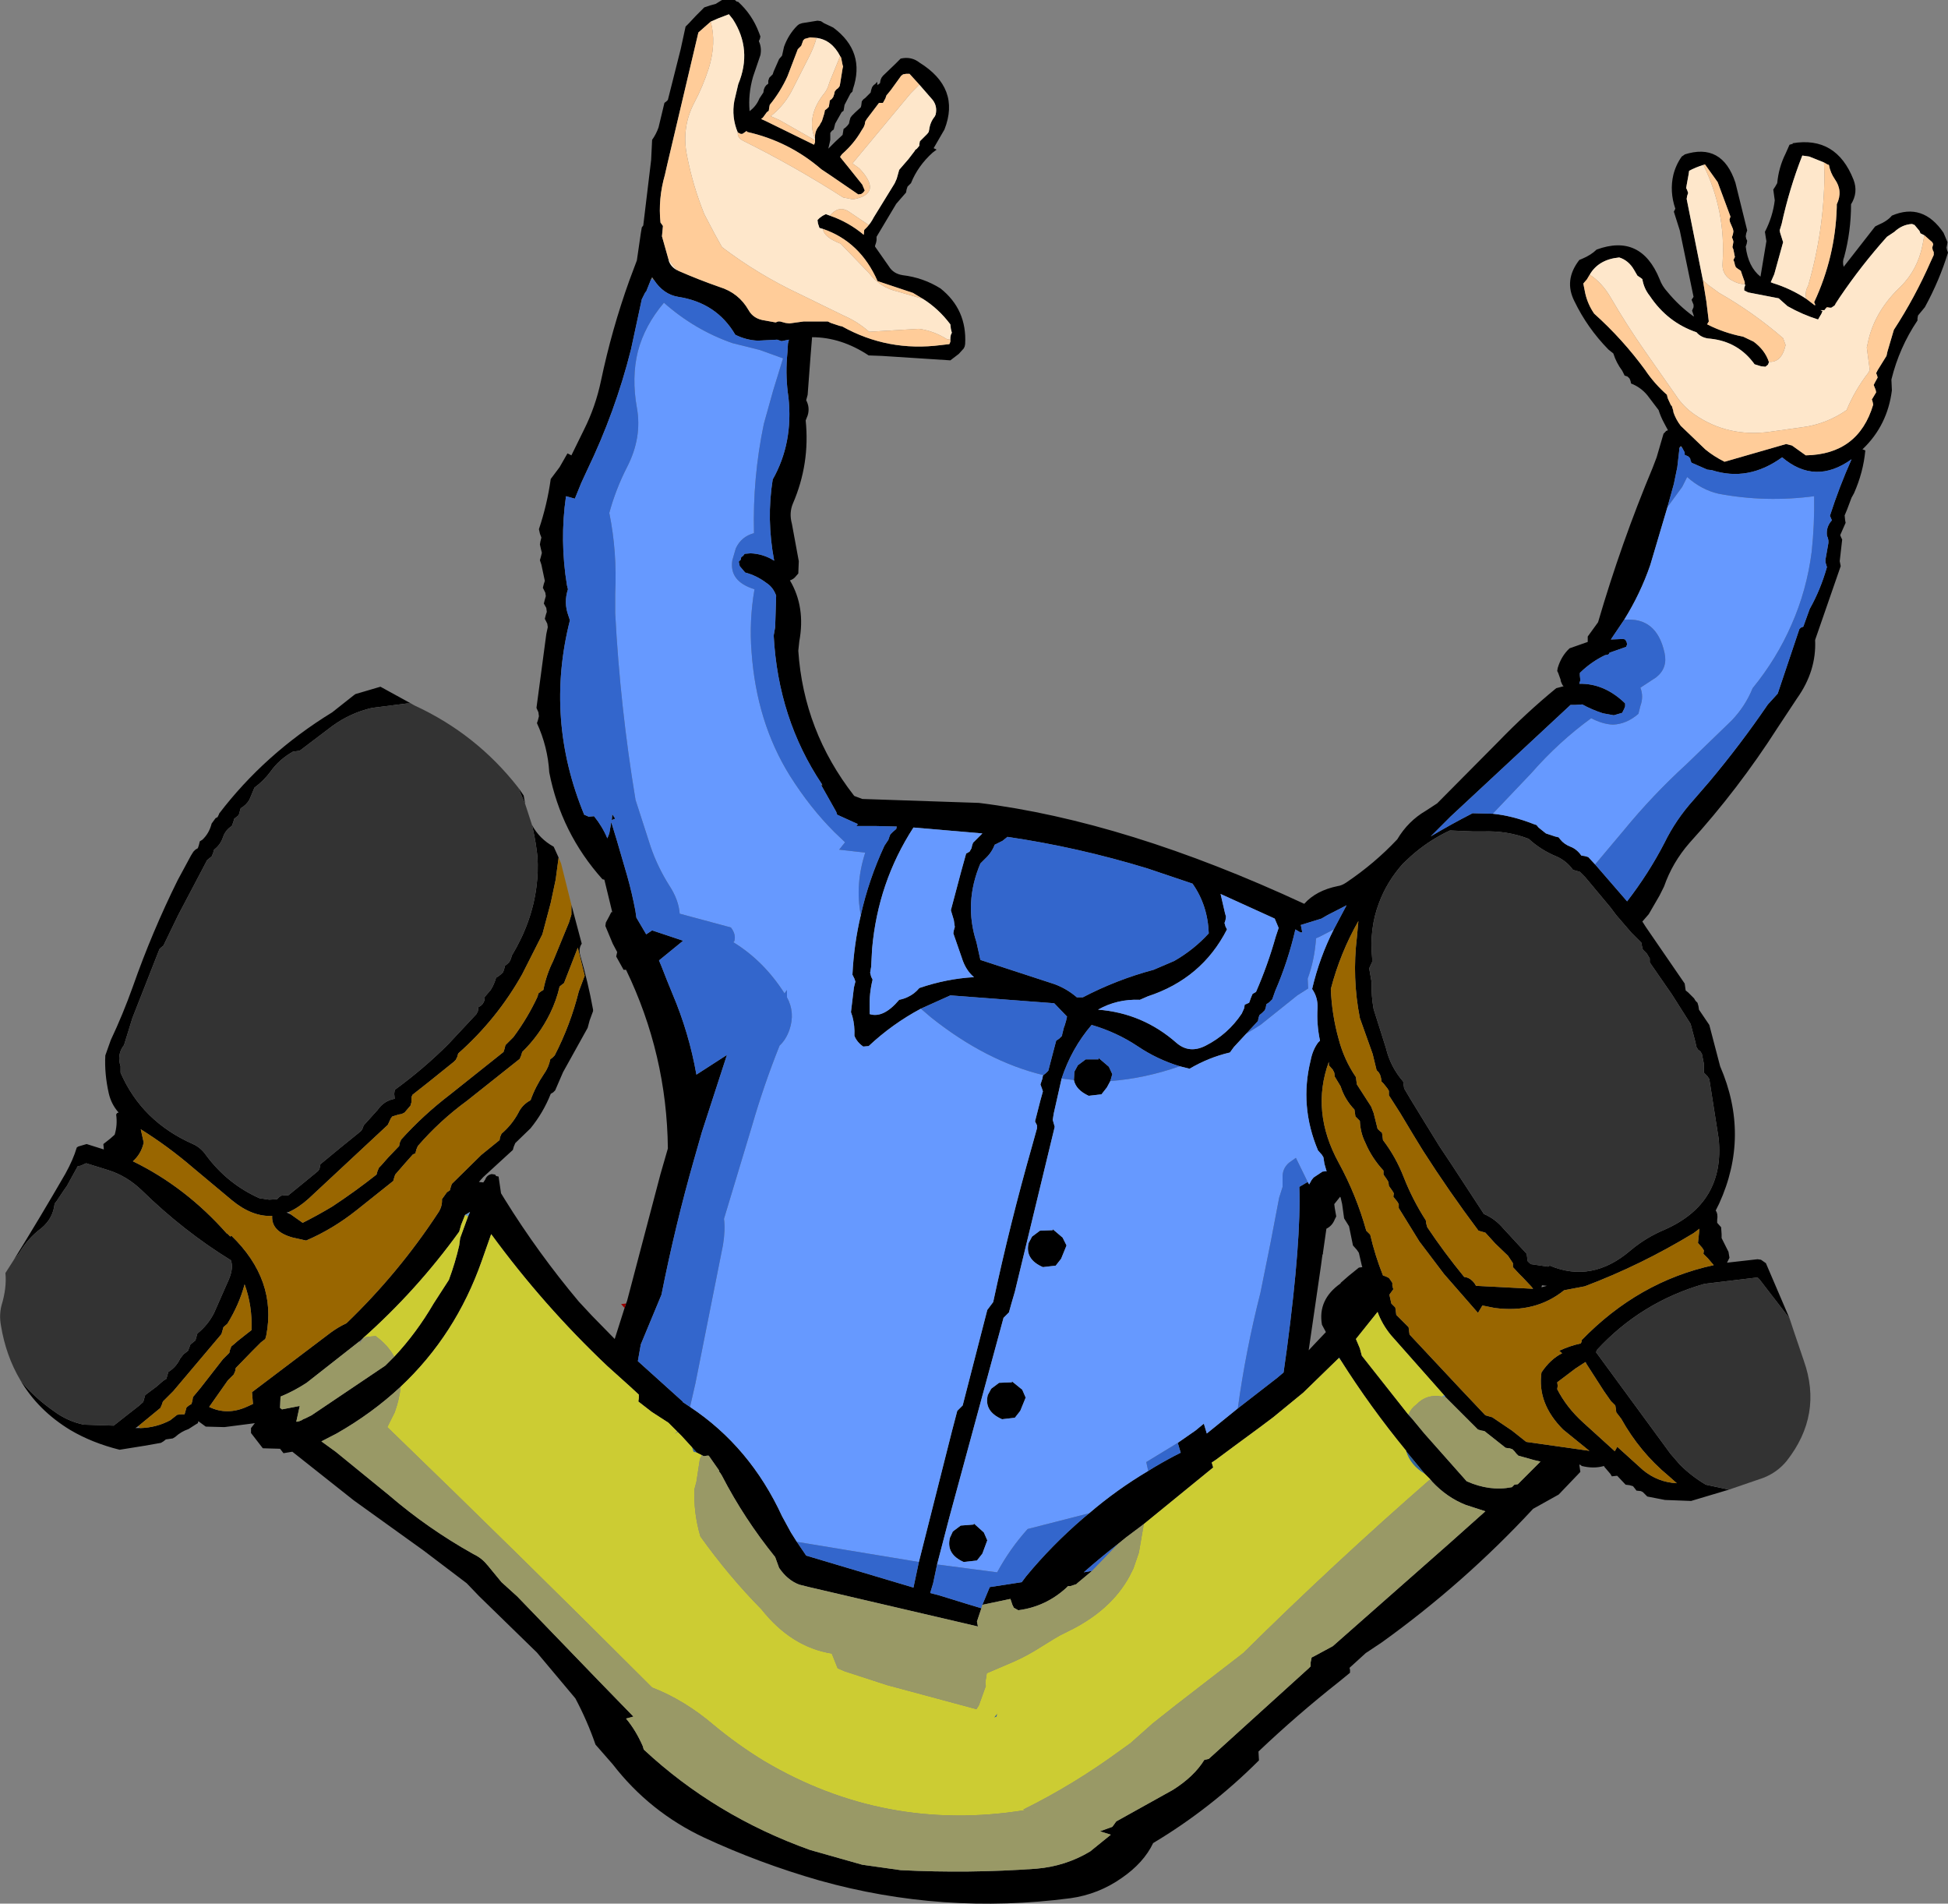
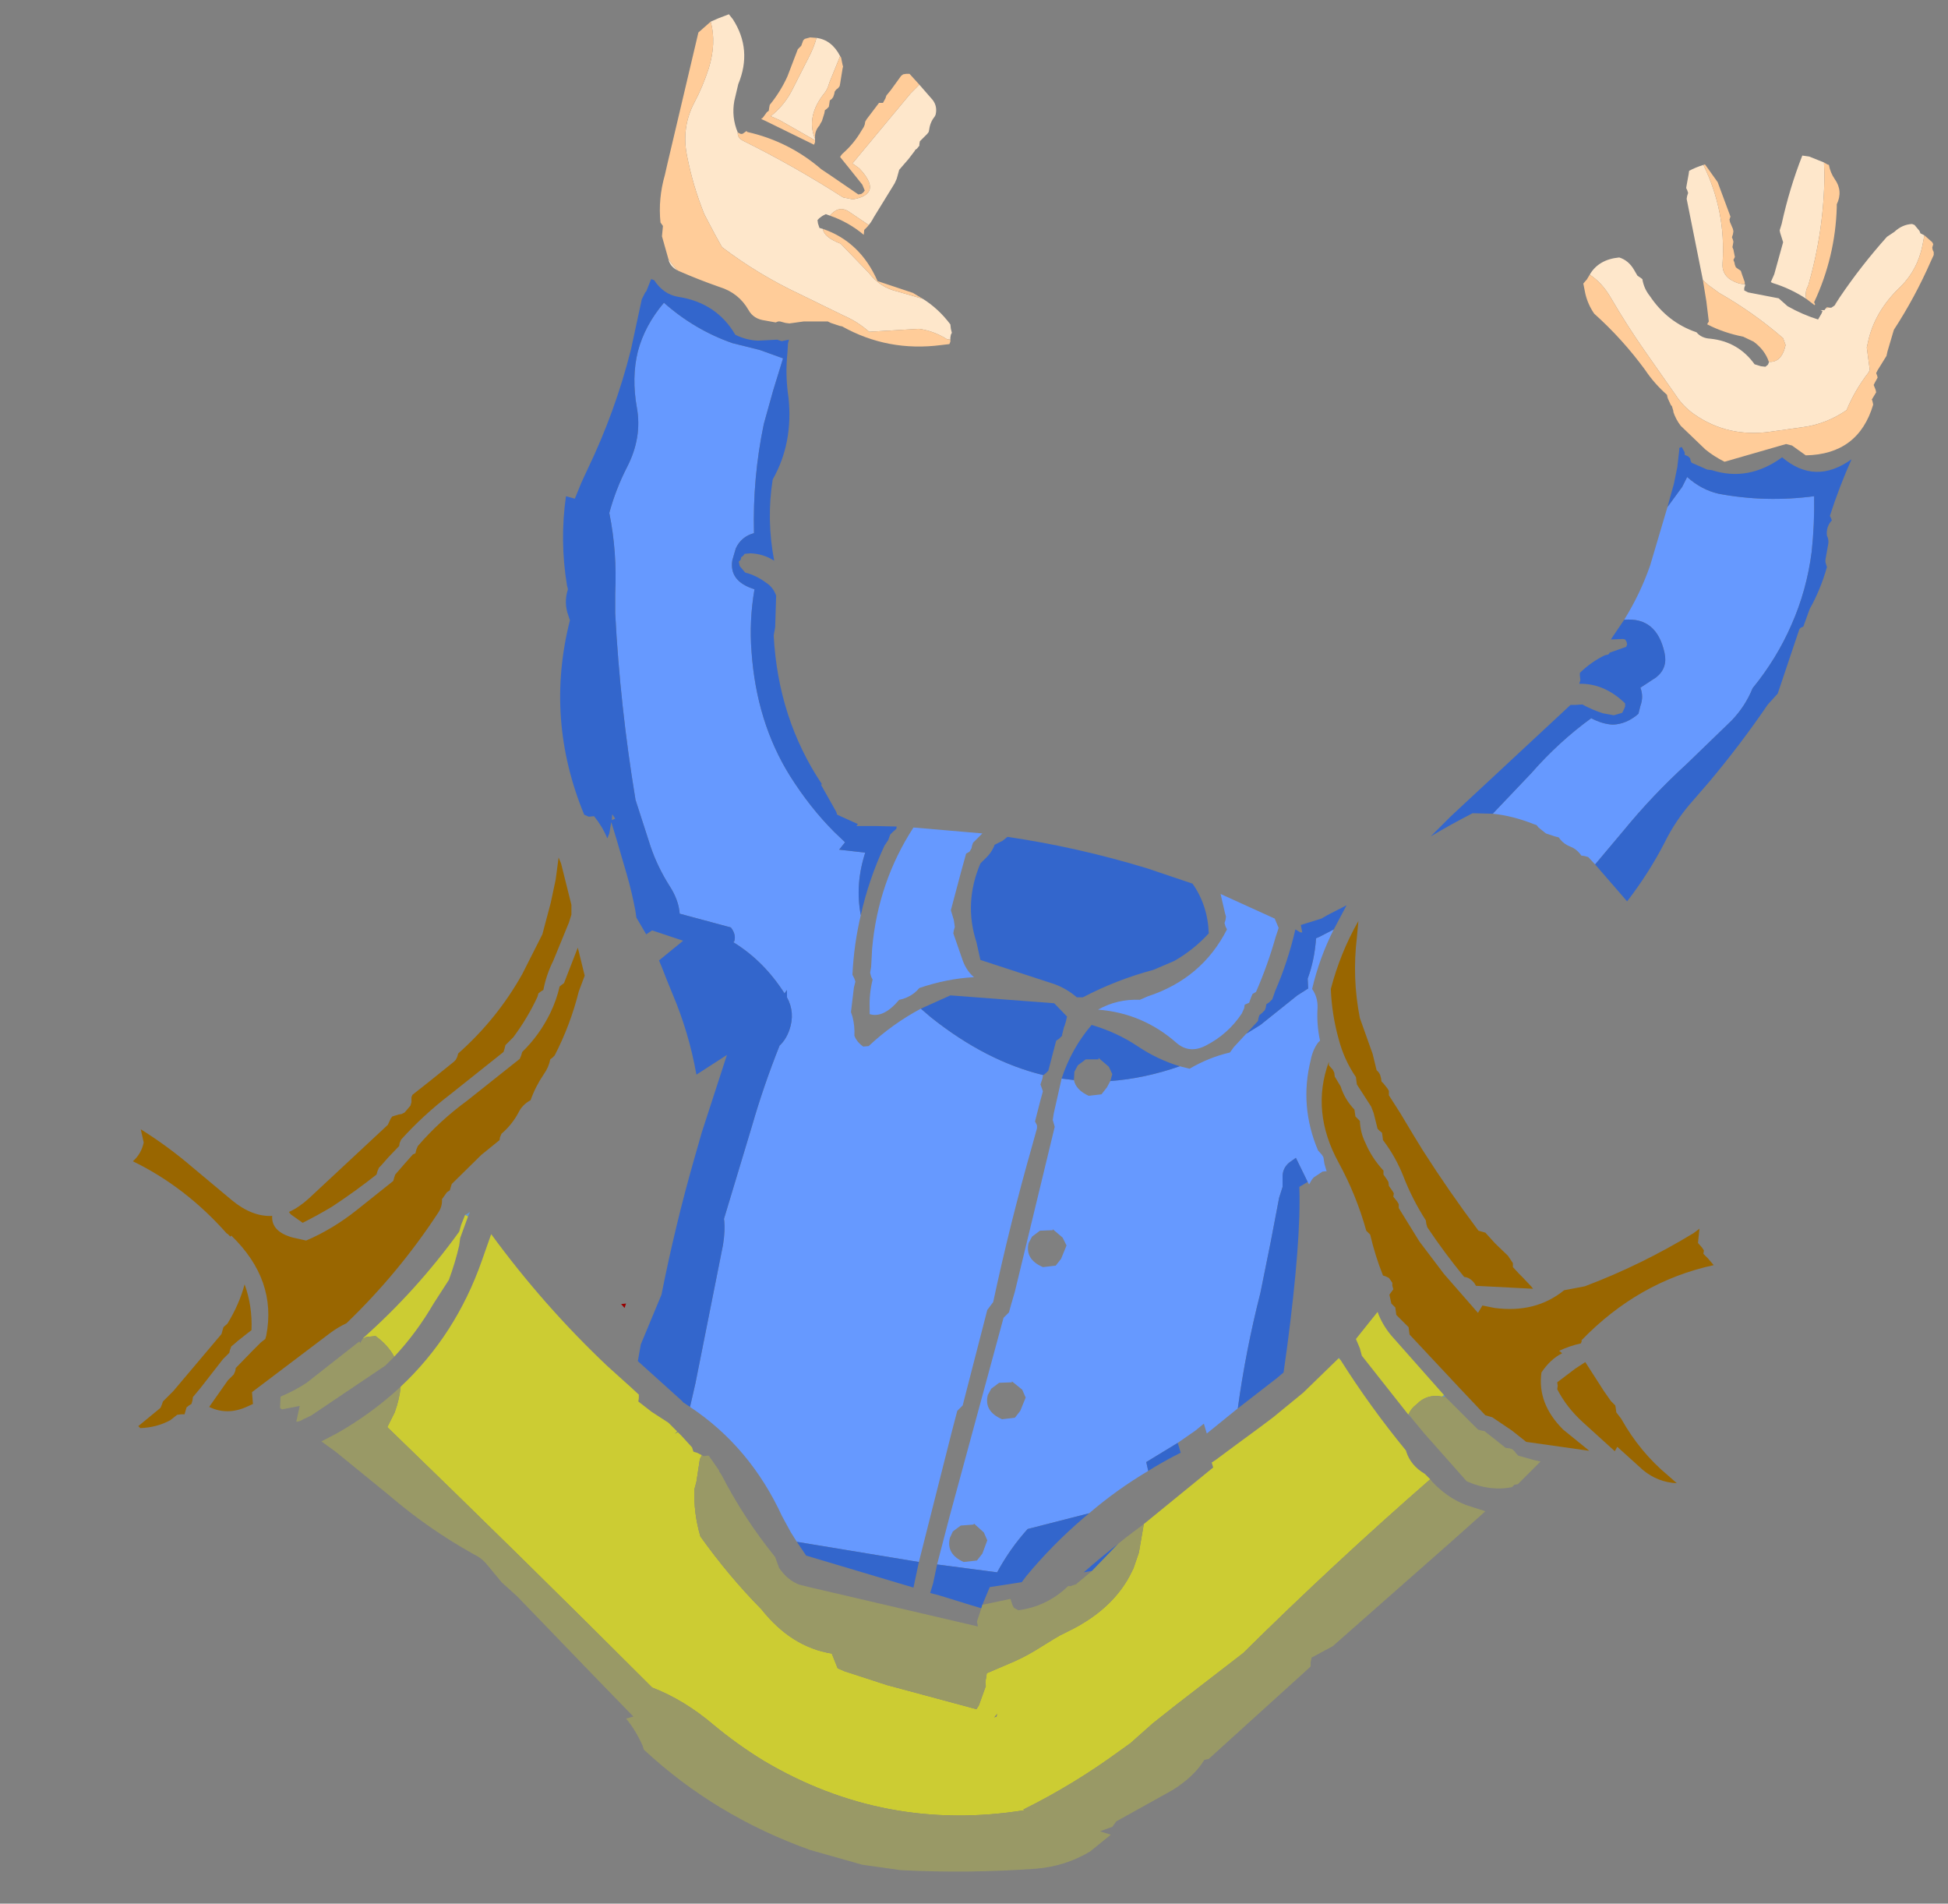
<svg xmlns="http://www.w3.org/2000/svg" height="193.35px" width="197.9px">
  <rect width="100%" height="100%" fill="#808080" stroke="none" />
  <g transform="matrix(1.0, 0.0, 0.0, 1.0, 109.3, 130.8)">
-     <path d="M52.2 -102.9 L51.9 -102.4 51.85 -102.35 51.55 -102.0 51.75 -101.0 Q52.0 -99.9 52.65 -98.95 55.55 -96.35 57.85 -93.2 58.75 -91.85 60.05 -90.7 L60.1 -90.45 60.15 -90.3 60.45 -89.65 60.55 -89.55 60.7 -89.05 60.7 -88.95 Q60.95 -88.2 61.45 -87.55 L63.95 -85.15 Q64.8 -84.45 65.9 -83.9 L72.15 -85.7 72.75 -85.55 74.15 -84.55 Q79.5 -84.65 81.0 -89.7 L80.95 -89.95 80.9 -90.15 80.85 -90.2 81.0 -90.45 81.3 -90.95 81.25 -91.2 81.15 -91.45 81.05 -91.7 81.15 -91.9 81.45 -92.45 81.4 -92.65 81.3 -92.9 81.45 -93.2 82.35 -94.65 82.45 -95.1 83.1 -97.3 Q85.25 -100.6 86.85 -104.25 L87.15 -104.9 87.15 -105.2 87.05 -105.4 87.0 -105.65 87.1 -106.0 87.0 -106.2 86.2 -106.9 85.8 -107.1 85.7 -107.35 85.2 -107.95 84.95 -108.05 Q83.95 -108.0 83.15 -107.25 L82.4 -106.75 Q79.8 -103.85 77.6 -100.6 L77.2 -100.0 77.1 -99.8 77.05 -99.75 76.75 -99.55 76.6 -99.55 76.3 -99.6 76.2 -99.5 76.05 -99.3 75.65 -99.3 75.85 -99.2 75.75 -98.95 75.4 -98.35 Q73.8 -98.85 72.3 -99.7 L71.4 -100.5 68.3 -101.1 67.9 -101.3 67.9 -101.55 68.0 -101.85 67.95 -101.95 67.95 -102.15 67.7 -102.85 67.55 -103.3 67.25 -103.5 67.05 -103.65 66.95 -103.9 66.9 -104.15 66.8 -104.4 66.95 -104.7 66.9 -104.95 66.8 -105.45 66.7 -105.7 66.75 -105.95 66.8 -106.25 66.75 -106.45 66.65 -106.7 66.75 -107.0 66.8 -107.3 66.75 -107.55 66.45 -108.25 66.4 -108.5 66.5 -108.8 65.2 -112.3 63.95 -114.05 63.9 -114.1 63.75 -114.05 Q62.95 -113.8 62.3 -113.45 L62.25 -113.1 62.05 -112.0 62.0 -111.7 62.1 -111.5 62.2 -111.2 62.1 -110.9 62.05 -110.6 63.7 -102.35 64.05 -100.2 64.3 -98.15 64.15 -97.9 64.1 -97.9 64.15 -97.85 Q65.8 -97.0 67.8 -96.6 L68.85 -96.1 Q70.0 -95.25 70.4 -94.05 L70.4 -94.0 70.35 -93.85 70.3 -93.75 70.05 -93.55 69.6 -93.6 68.95 -93.8 Q67.3 -96.1 64.45 -96.4 63.55 -96.45 63.05 -97.05 60.1 -98.05 58.3 -100.75 57.7 -101.5 57.55 -102.45 L57.35 -102.6 57.05 -102.8 56.7 -103.4 Q56.15 -104.35 55.2 -104.65 53.1 -104.45 52.2 -102.9 M-45.7 1.6 L-45.6 1.35 -42.2 -11.55 -41.45 -14.15 Q-41.55 -23.7 -45.7 -32.3 L-45.95 -32.3 -46.7 -33.65 -46.6 -34.1 -47.05 -34.95 -47.8 -36.75 -47.75 -37.1 -47.4 -37.75 -47.2 -38.15 -47.1 -38.15 -47.9 -41.45 -48.1 -41.5 Q-52.3 -46.2 -53.5 -52.35 -53.65 -54.95 -54.75 -57.35 L-54.65 -57.65 -54.55 -58.05 -54.6 -58.45 -54.8 -58.9 -53.8 -66.4 -53.65 -67.1 -53.7 -67.45 -53.95 -67.95 -53.85 -68.35 -53.75 -68.65 -53.8 -69.05 -54.05 -69.5 -53.95 -69.9 -53.85 -70.25 -53.9 -70.6 -54.15 -71.1 -54.05 -71.5 -53.95 -71.8 -54.3 -73.45 -54.45 -73.9 -54.35 -74.25 -54.25 -74.65 -54.35 -75.05 -54.45 -75.5 -54.4 -75.8 -54.3 -76.2 -54.45 -76.6 -54.55 -77.05 Q-53.7 -79.6 -53.35 -82.15 L-52.45 -83.35 -51.65 -84.75 -51.55 -84.7 -51.25 -84.55 -49.95 -87.2 Q-48.8 -89.5 -48.25 -92.1 -47.15 -97.35 -45.35 -102.35 L-44.6 -104.35 -44.2 -107.1 -44.1 -107.7 -43.95 -107.9 -43.15 -114.55 -43.05 -116.6 Q-42.65 -117.15 -42.4 -117.85 L-41.8 -120.35 -41.6 -120.5 -41.45 -120.65 -40.15 -125.8 -39.65 -128.1 -39.3 -128.45 -38.6 -129.2 -37.75 -130.05 -37.15 -130.25 -36.6 -130.4 -35.95 -130.8 -35.55 -130.8 -35.2 -130.8 -34.85 -130.8 -34.65 -130.8 -34.4 -130.6 -34.35 -130.65 Q-32.9 -129.35 -32.2 -127.5 L-32.05 -127.1 -32.1 -126.85 -32.2 -126.65 -32.2 -126.6 Q-31.9 -125.95 -32.05 -125.2 L-32.8 -123.0 Q-33.3 -121.25 -33.15 -119.55 L-33.15 -119.5 -33.1 -119.55 Q-32.45 -120.05 -32.15 -120.8 L-31.75 -121.4 -31.7 -121.7 -31.6 -121.95 -31.45 -122.15 -31.25 -122.3 -31.25 -122.6 -31.15 -122.9 -30.95 -123.1 -30.8 -123.25 -30.7 -123.55 -30.15 -124.8 -29.85 -125.15 -29.65 -126.05 Q-29.2 -127.3 -28.3 -128.2 L-28.1 -128.35 -27.8 -128.45 -26.25 -128.7 -25.9 -128.65 -25.6 -128.45 -24.65 -128.0 Q-21.35 -125.55 -22.65 -121.75 L-22.7 -121.5 -22.9 -121.3 -23.5 -120.15 -23.6 -119.55 -23.8 -119.4 -24.45 -118.25 -24.6 -117.65 -24.8 -117.5 -24.95 -117.3 -24.95 -117.0 -24.95 -116.6 -25.0 -116.35 -25.15 -115.7 -24.45 -116.4 -23.7 -117.1 -23.65 -117.4 -23.6 -117.7 -23.4 -117.85 -23.2 -118.05 -23.05 -118.25 -23.0 -118.5 -22.9 -118.85 -22.75 -119.05 -22.4 -119.4 -21.85 -119.9 -21.8 -120.1 -21.75 -120.5 -21.6 -120.7 -21.4 -120.85 -21.2 -121.05 -20.85 -121.4 -20.8 -121.65 -20.7 -121.95 -20.55 -122.15 -20.35 -122.3 -20.2 -122.5 -20.15 -122.15 -20.1 -122.2 -19.9 -122.35 -19.85 -122.65 -19.75 -122.9 -19.6 -123.1 -18.35 -124.3 -17.8 -124.85 -17.5 -124.9 Q-16.6 -125.0 -15.9 -124.45 -11.7 -121.85 -13.35 -117.65 L-14.45 -115.75 -14.15 -115.6 -14.55 -115.3 Q-16.05 -113.95 -16.75 -112.2 L-16.95 -112.0 -17.1 -111.85 -17.2 -111.55 -17.25 -111.25 -18.25 -110.1 -20.25 -106.75 -20.25 -106.4 -20.3 -106.15 -20.4 -105.85 -20.4 -105.75 -19.0 -103.75 Q-18.55 -103.0 -17.6 -102.85 -15.5 -102.6 -13.75 -101.5 -11.05 -99.35 -11.25 -95.85 L-11.3 -95.6 -11.4 -95.4 -11.9 -94.85 -12.75 -94.2 -19.7 -94.65 -21.05 -94.7 Q-23.85 -96.55 -26.8 -96.55 L-26.95 -94.7 -27.25 -90.7 -27.4 -90.15 Q-27.0 -89.4 -27.25 -88.6 L-27.45 -88.1 Q-27.0 -83.7 -28.75 -79.65 -29.15 -78.7 -28.85 -77.6 L-28.15 -73.8 -28.2 -72.55 -28.55 -72.15 Q-28.75 -71.95 -29.05 -71.85 -27.45 -69.15 -28.1 -65.65 L-28.2 -64.7 Q-27.65 -56.55 -22.55 -50.0 L-22.5 -49.95 -21.7 -49.65 -9.85 -49.25 Q5.1 -47.4 23.2 -39.0 24.4 -40.35 26.6 -40.8 27.0 -40.85 27.45 -41.15 30.35 -43.1 32.65 -45.55 33.75 -47.4 35.55 -48.45 L36.7 -49.2 42.9 -55.45 Q45.75 -58.4 48.8 -60.9 L49.55 -61.1 49.45 -61.2 49.35 -61.4 49.25 -61.65 49.25 -61.75 49.0 -62.45 48.9 -62.65 48.95 -62.95 Q49.3 -64.15 50.15 -64.95 L52.0 -65.6 52.0 -66.15 53.05 -67.6 Q55.4 -75.65 58.6 -83.3 L59.0 -84.35 59.7 -86.75 59.95 -87.0 59.9 -87.0 60.15 -87.1 59.75 -87.85 Q59.4 -88.5 59.2 -89.15 L58.25 -90.4 Q57.55 -91.4 56.4 -91.85 L56.35 -92.1 56.25 -92.35 56.05 -92.55 55.75 -92.65 55.5 -93.15 Q54.9 -93.95 54.6 -94.9 L54.35 -95.1 54.1 -95.3 Q51.95 -97.5 50.65 -100.2 49.55 -102.35 51.15 -104.4 L51.4 -104.5 Q52.35 -104.9 52.9 -105.45 57.4 -107.1 59.3 -102.45 59.55 -101.75 60.1 -101.15 61.25 -99.75 62.7 -98.7 L62.8 -98.65 62.75 -98.8 62.6 -99.25 62.75 -99.6 62.75 -99.85 62.65 -100.1 62.55 -100.35 62.75 -100.65 61.35 -107.4 60.75 -109.3 60.9 -109.6 Q60.3 -111.35 60.7 -113.05 60.95 -114.05 61.55 -114.9 L61.85 -115.1 61.8 -115.1 Q65.65 -116.35 67.0 -112.25 L68.2 -107.4 68.1 -107.1 68.05 -106.8 68.1 -106.55 68.2 -106.35 68.15 -106.05 68.05 -105.75 Q68.3 -103.7 69.55 -102.7 L70.15 -106.3 70.0 -107.25 Q70.8 -108.8 71.0 -110.45 L70.85 -111.55 71.05 -111.85 71.25 -112.2 Q71.4 -113.8 72.1 -115.2 L72.5 -116.1 72.85 -116.2 72.8 -116.25 Q77.25 -117.0 79.0 -112.55 79.5 -111.25 78.75 -110.05 78.75 -107.3 78.05 -104.7 77.85 -104.25 78.0 -103.7 L81.2 -107.8 81.5 -107.95 Q82.45 -108.35 82.9 -108.9 86.05 -110.25 88.15 -107.15 L88.55 -106.2 88.5 -105.9 88.45 -105.65 88.5 -105.4 88.6 -105.15 Q87.75 -102.35 86.25 -99.6 L85.55 -98.75 85.5 -98.45 85.5 -98.25 Q83.65 -95.5 82.85 -92.25 L82.9 -91.15 Q82.45 -87.6 79.95 -85.2 L79.9 -85.15 79.95 -85.15 80.2 -85.05 Q80.0 -82.85 79.05 -80.7 L78.8 -80.25 78.35 -79.05 78.1 -78.45 78.15 -77.95 78.2 -77.7 77.65 -76.45 77.75 -76.2 77.85 -76.0 77.6 -73.8 77.7 -73.3 75.1 -65.8 Q75.25 -62.65 73.25 -59.85 L71.3 -56.9 Q67.3 -50.65 62.35 -45.2 60.6 -43.2 59.75 -40.75 L59.45 -40.15 59.3 -39.85 58.2 -37.95 57.55 -37.2 57.9 -36.65 61.85 -30.9 61.9 -30.55 61.95 -30.2 62.2 -30.0 62.8 -29.4 62.95 -29.15 63.15 -28.95 63.25 -28.6 63.3 -28.25 64.35 -26.7 65.45 -22.5 Q68.5 -15.45 65.35 -8.55 L65.0 -7.85 Q65.25 -7.5 65.15 -6.9 L65.15 -6.6 65.55 -6.15 65.6 -5.45 65.6 -5.05 66.3 -3.65 66.4 -3.05 66.15 -2.55 69.25 -2.9 69.6 -2.85 70.1 -2.5 72.5 3.1 69.45 -0.85 69.25 -1.05 63.85 -0.4 Q57.4 1.45 52.9 6.35 L52.9 6.4 52.85 6.55 60.4 16.85 61.35 17.95 Q62.55 19.15 64.0 20.0 L66.35 20.5 62.5 21.65 59.85 21.55 58.05 21.2 57.85 21.0 57.6 20.75 57.4 20.65 56.95 20.6 56.8 20.4 56.6 20.15 56.25 20.05 55.85 20.0 55.0 19.1 54.9 19.1 54.45 19.15 54.3 18.9 53.7 18.2 53.65 18.1 Q52.6 18.4 51.4 18.1 L51.2 17.95 51.15 18.0 51.25 18.7 49.05 21.0 46.45 22.45 Q39.45 30.0 31.1 36.0 L29.45 37.1 27.8 38.6 27.85 38.8 27.85 39.1 26.75 40.0 Q22.5 43.35 18.55 47.1 L18.6 48.0 Q13.7 52.9 7.85 56.4 6.9 58.4 4.65 59.95 2.3 61.6 -0.55 62.0 -13.55 63.7 -26.05 60.2 -32.15 58.45 -37.75 55.85 -43.3 53.25 -47.05 48.4 L-48.8 46.4 Q-49.65 43.95 -50.85 41.7 L-54.75 37.05 -60.65 31.3 -61.8 30.1 -61.9 30.0 -66.25 26.7 -73.35 21.6 -79.6 16.65 -80.5 16.8 -80.85 16.35 -82.6 16.3 -83.8 14.75 -83.8 14.25 -83.45 13.8 -83.4 13.75 -86.5 14.15 -88.4 14.1 -89.15 13.55 -89.2 13.75 -89.45 13.9 -90.15 14.35 Q-90.9 14.6 -91.5 15.15 L-91.75 15.3 -92.1 15.35 -92.45 15.4 -92.7 15.6 -92.95 15.75 -94.65 16.05 -97.15 16.45 Q-99.95 15.75 -102.15 14.45 -105.45 12.45 -107.25 9.35 -105.95 11.05 -103.8 12.55 -102.45 13.55 -100.8 13.9 L-97.75 14.0 -96.1 12.7 -95.9 12.55 -95.2 12.0 -94.75 11.6 -94.55 10.9 -93.35 10.0 -92.9 9.6 -92.65 9.4 -92.4 9.25 -92.2 8.55 Q-91.4 8.05 -91.0 7.2 L-90.85 7.0 -90.65 6.75 -90.2 6.4 -89.95 5.75 -89.45 5.35 -89.25 4.65 Q-88.15 3.75 -87.55 2.55 L-86.05 -0.85 Q-85.55 -2.05 -85.85 -2.8 -90.65 -5.75 -94.9 -9.9 -96.4 -11.35 -98.3 -11.95 L-100.55 -12.65 -101.1 -12.4 -101.4 -12.35 -102.5 -10.35 -102.85 -9.85 -103.55 -8.8 -103.75 -8.55 Q-103.9 -7.05 -105.1 -6.05 -106.45 -5.05 -107.3 -3.6 L-107.95 -2.75 Q-105.25 -7.1 -102.65 -11.6 -101.85 -13.05 -101.5 -14.25 L-101.35 -14.35 -100.5 -14.6 -98.75 -14.05 -98.8 -14.6 -98.1 -15.15 -97.65 -15.55 Q-97.35 -16.55 -97.5 -17.6 L-97.4 -17.75 -97.25 -17.8 Q-98.0 -18.65 -98.25 -19.75 -98.7 -21.75 -98.6 -23.6 L-98.05 -25.15 Q-96.8 -27.8 -95.8 -30.6 -93.85 -36.15 -91.25 -41.4 L-89.9 -43.9 -89.65 -44.3 -89.45 -44.5 -89.2 -44.65 -89.1 -44.95 -89.0 -45.35 -88.75 -45.5 Q-88.05 -46.15 -87.8 -47.15 L-87.4 -47.7 -87.2 -47.8 -87.05 -48.1 -87.05 -48.15 Q-82.4 -54.25 -75.55 -58.45 L-73.4 -60.15 -73.2 -60.3 -70.65 -61.05 -67.55 -59.35 -67.95 -59.35 -71.5 -58.9 Q-73.7 -58.4 -75.55 -57.05 L-78.85 -54.55 -79.2 -54.5 -79.55 -54.45 Q-80.95 -53.65 -81.8 -52.45 -82.5 -51.5 -83.45 -50.8 L-83.95 -49.6 Q-84.25 -49.05 -84.85 -48.7 L-84.95 -48.35 -85.05 -48.0 -85.3 -47.8 -85.5 -47.65 -85.6 -47.3 -85.75 -46.9 Q-86.4 -46.5 -86.65 -45.75 -86.9 -45.0 -87.55 -44.5 L-87.65 -44.15 -87.8 -43.8 -88.0 -43.65 -88.25 -43.45 -91.2 -37.85 -92.7 -34.75 -92.95 -34.55 -93.1 -34.4 -95.85 -27.4 -96.7 -24.65 Q-97.45 -23.7 -97.05 -22.5 L-97.05 -21.85 Q-94.9 -16.9 -89.7 -14.6 -88.9 -14.25 -88.35 -13.45 -86.2 -10.55 -82.95 -9.1 L-81.95 -8.95 -81.15 -9.0 -80.95 -9.2 -80.75 -9.35 -80.4 -9.4 -80.0 -9.4 -78.4 -10.7 -77.0 -11.85 -76.85 -12.05 -76.75 -12.55 -74.75 -14.2 -72.65 -15.9 -72.5 -16.1 -72.35 -16.5 -70.95 -18.05 Q-70.3 -19.0 -69.2 -19.2 L-69.25 -19.7 -69.2 -20.1 Q-66.25 -22.25 -63.75 -24.75 L-60.9 -27.8 -60.75 -28.1 -60.7 -28.5 -60.45 -28.65 -60.25 -28.85 -60.1 -29.15 -60.05 -29.55 -59.45 -30.25 Q-59.1 -30.8 -58.9 -31.5 L-58.65 -31.65 -58.4 -31.85 -58.2 -32.05 -58.1 -32.3 -58.0 -32.7 -57.75 -32.9 -57.55 -33.1 -57.4 -33.4 -57.3 -33.75 Q-55.25 -37.15 -54.8 -40.75 -54.6 -42.25 -54.7 -43.8 -54.85 -45.2 -55.15 -46.55 L-55.25 -47.0 Q-54.5 -45.6 -53.05 -44.8 L-52.55 -43.7 -52.85 -41.45 -53.35 -39.1 -54.2 -35.9 -56.25 -31.85 Q-58.8 -27.3 -62.75 -23.8 L-62.85 -23.45 -63.0 -23.15 -63.2 -22.95 -65.75 -20.9 -67.4 -19.6 -67.5 -19.35 -67.5 -18.85 -67.6 -18.5 -68.2 -17.8 -68.5 -17.65 -68.8 -17.6 -69.45 -17.4 -69.6 -17.2 -69.9 -16.55 -77.95 -9.05 Q-78.95 -8.15 -79.95 -7.7 L-80.2 -7.65 -79.75 -7.45 -78.55 -6.6 Q-77.05 -7.35 -75.55 -8.25 -73.2 -9.8 -71.05 -11.5 L-70.95 -11.85 -70.8 -12.2 -70.6 -12.4 -69.85 -13.25 -68.75 -14.4 -68.7 -14.7 -68.55 -15.05 Q-66.3 -17.55 -63.55 -19.65 L-58.15 -23.95 -58.05 -24.25 -57.95 -24.65 -57.15 -25.45 Q-55.7 -27.4 -54.7 -29.55 L-54.6 -29.9 -54.35 -30.1 -54.1 -30.25 Q-53.8 -31.8 -53.1 -33.2 L-51.5 -37.1 -51.25 -37.9 -51.25 -38.9 -50.2 -34.95 Q-50.55 -34.45 -50.35 -33.75 -49.55 -31.0 -49.05 -28.25 L-49.05 -28.1 -49.4 -27.15 -49.6 -26.4 -52.1 -21.9 -52.9 -20.05 -53.1 -19.85 -53.35 -19.7 Q-54.1 -17.8 -55.4 -16.2 L-56.95 -14.7 -57.1 -14.35 -57.2 -14.0 -60.2 -11.25 -60.65 -10.75 -60.2 -10.7 -60.0 -11.0 Q-59.85 -11.45 -59.35 -11.55 L-59.0 -11.5 -58.9 -11.35 -58.65 -11.3 -58.4 -9.6 -58.0 -8.95 Q-54.65 -3.55 -50.5 1.4 L-49.15 2.85 -46.85 5.2 -45.85 2.05 -45.7 1.6 M-56.65 -50.8 L-56.1 -50.0 -55.95 -49.15 -56.65 -50.8 M76.0 -114.3 L74.5 -114.9 73.8 -115.0 Q72.5 -111.7 71.7 -108.05 L71.5 -107.4 71.55 -107.15 71.85 -106.2 70.95 -102.95 70.6 -102.15 70.6 -102.1 70.8 -102.05 Q72.6 -101.5 74.2 -100.45 L75.05 -99.8 75.15 -99.75 75.1 -99.9 75.0 -100.1 Q77.15 -104.7 77.3 -109.75 L77.3 -110.05 Q77.95 -111.4 77.1 -112.6 76.65 -113.25 76.5 -114.05 L76.35 -114.1 76.0 -114.3 M61.55 -85.4 L61.45 -85.5 61.3 -85.3 61.3 -85.1 61.1 -83.35 60.75 -81.65 60.1 -79.3 58.35 -73.4 Q57.35 -70.5 55.7 -67.85 L54.35 -65.85 55.6 -65.9 55.8 -65.85 55.95 -65.6 56.0 -65.35 55.9 -65.1 54.2 -64.5 54.2 -64.45 Q54.1 -64.3 54.0 -64.3 L53.75 -64.25 Q52.4 -63.6 51.3 -62.55 L51.2 -62.45 51.2 -62.2 51.25 -61.7 51.15 -61.4 51.15 -61.35 Q53.6 -61.4 55.65 -59.5 L55.8 -59.35 55.8 -59.05 55.7 -58.8 55.5 -58.4 54.65 -58.15 53.55 -58.35 Q52.45 -58.7 51.45 -59.25 L50.7 -59.2 50.25 -59.2 38.05 -47.85 36.05 -45.85 Q38.15 -47.1 40.3 -48.2 L42.35 -48.15 Q44.35 -47.95 46.5 -47.1 L46.8 -47.0 47.0 -46.75 47.75 -46.15 48.65 -45.85 49.05 -45.75 49.2 -45.55 Q49.6 -45.05 50.25 -44.8 50.9 -44.55 51.35 -43.9 L51.7 -43.85 52.05 -43.75 52.75 -43.0 56.0 -39.25 Q58.2 -42.1 59.8 -45.2 60.95 -47.55 62.75 -49.55 L64.35 -51.4 Q67.5 -55.15 70.3 -59.25 L71.3 -60.35 73.5 -66.9 73.65 -67.05 73.9 -67.15 74.55 -68.95 Q75.65 -70.9 76.3 -73.2 L76.15 -73.7 76.15 -73.95 76.45 -75.65 76.45 -75.9 76.4 -76.15 76.3 -76.4 Q76.2 -77.3 76.8 -77.95 L76.7 -78.2 76.6 -78.4 Q77.55 -81.35 78.8 -84.15 75.1 -81.5 71.75 -84.35 68.3 -81.85 64.6 -83.05 L64.15 -83.1 62.55 -83.8 62.45 -84.0 62.4 -84.25 62.35 -84.3 62.2 -84.45 61.85 -84.6 61.85 -84.85 61.55 -85.4 M38.0 -46.45 Q35.85 -45.45 34.05 -43.85 L33.3 -43.15 33.2 -43.05 Q31.6 -41.25 30.8 -39.1 29.8 -36.5 30.1 -33.45 L30.1 -33.1 29.8 -32.45 30.05 -31.0 Q30.0 -29.65 30.25 -28.3 L31.5 -24.35 Q31.95 -22.45 33.25 -20.95 L33.3 -20.6 33.35 -20.25 34.0 -19.15 35.5 -16.7 36.95 -14.35 38.15 -12.55 41.45 -7.5 Q42.6 -7.0 43.4 -6.05 L45.8 -3.45 45.85 -3.05 45.9 -2.7 46.1 -2.5 46.25 -2.4 47.95 -2.15 48.15 -2.25 Q52.45 -0.45 56.35 -3.8 57.9 -5.1 59.8 -5.9 65.95 -8.6 65.3 -15.15 L64.35 -21.2 64.15 -21.5 64.0 -21.65 63.8 -21.85 63.8 -22.3 63.8 -22.75 63.6 -23.75 63.45 -24.0 63.2 -24.2 63.05 -24.45 62.9 -25.1 62.65 -26.05 62.45 -26.8 60.55 -29.8 58.3 -33.05 58.3 -33.45 58.15 -33.7 58.0 -33.95 57.8 -34.15 57.6 -34.35 57.5 -34.75 57.45 -35.05 56.45 -36.05 54.9 -37.85 54.3 -38.65 51.75 -41.7 51.2 -42.25 50.85 -42.35 50.5 -42.45 Q49.85 -43.35 48.85 -43.8 47.25 -44.45 46.0 -45.6 43.8 -46.45 41.35 -46.35 L40.4 -46.35 38.0 -46.45 M26.2 -36.4 L27.5 -38.85 25.55 -37.85 24.95 -37.5 22.85 -36.85 23.0 -36.1 22.8 -36.1 22.3 -36.4 Q21.55 -33.15 20.25 -30.15 L19.95 -29.3 19.65 -29.0 19.35 -28.8 19.3 -28.5 19.2 -28.2 18.9 -27.9 18.65 -27.7 18.55 -27.4 18.5 -27.1 17.3 -25.8 16.05 -24.45 15.65 -23.9 Q13.5 -23.4 11.55 -22.25 L10.55 -22.5 Q8.25 -23.2 6.25 -24.55 4.15 -25.95 1.6 -26.7 -0.45 -24.3 -1.45 -21.25 L-2.25 -17.7 -2.35 -17.05 -2.25 -16.7 -2.15 -16.35 -6.2 0.4 -6.55 1.6 -6.8 2.5 -7.05 2.75 -7.35 3.05 -12.85 23.3 -14.1 28.1 -14.5 30.0 -14.8 31.0 -13.85 31.25 -11.1 32.1 -9.6 32.55 -10.05 33.9 -9.95 34.4 -27.1 30.4 -28.1 30.15 Q-29.3 29.7 -30.15 28.45 L-30.55 27.35 Q-33.7 23.45 -35.95 19.1 L-36.1 18.85 -36.25 18.65 -36.25 18.55 -37.3 17.05 -37.35 17.05 -37.45 17.05 -37.8 17.1 -38.0 17.0 -38.5 16.75 -39.0 16.2 -40.05 15.05 -40.45 14.65 -40.5 14.6 -41.4 13.7 -43.1 12.6 -44.45 11.55 -44.4 11.2 -44.4 10.85 -45.05 10.25 -45.1 10.2 -47.6 7.95 Q-54.1 1.8 -59.4 -5.45 L-60.35 -2.75 Q-63.0 4.8 -68.6 10.05 -71.5 12.75 -75.1 14.8 L-76.65 15.6 -75.2 16.65 -69.8 21.05 Q-65.85 24.45 -61.2 27.05 -60.35 27.45 -59.8 28.15 L-59.75 28.2 -58.35 29.9 -56.75 31.35 -48.45 39.95 -44.95 43.55 -45.7 43.75 Q-44.7 44.95 -44.0 46.55 L-43.9 46.9 Q-36.65 53.65 -27.0 57.1 L-21.7 58.6 -17.8 59.15 Q-10.9 59.5 -4.0 59.0 -1.05 58.75 1.45 57.25 L3.55 55.55 2.75 55.3 2.45 55.2 3.7 54.75 3.85 54.55 4.1 54.2 9.85 51.0 Q12.0 49.65 13.05 47.95 L13.5 47.85 23.65 38.65 23.85 38.45 23.85 38.05 23.9 37.8 23.95 37.55 24.25 37.4 26.1 36.4 37.9 26.0 41.6 22.7 39.6 22.05 Q37.7 21.3 36.2 19.7 L36.0 19.45 35.45 18.9 33.55 16.6 33.55 16.55 Q29.9 12.1 26.9 7.35 L26.75 7.1 26.7 7.15 23.1 10.65 20.05 13.15 18.65 14.2 16.0 16.15 14.25 17.45 13.8 17.75 13.95 18.25 6.9 24.0 5.1 25.35 4.3 26.0 Q2.5 27.4 0.8 28.9 L1.65 28.75 0.15 30.0 0.05 30.1 -0.55 30.3 -0.8 30.3 -1.0 30.5 Q-3.1 32.4 -5.85 32.75 L-6.3 32.5 -6.45 32.2 -6.65 31.6 -9.5 32.2 -8.75 30.4 -5.5 29.9 -5.05 29.3 Q-2.45 26.15 0.75 23.4 L1.35 22.9 Q4.15 20.5 7.35 18.6 L8.0 18.2 Q9.35 17.4 10.65 16.75 L10.35 15.75 12.15 14.5 13.0 13.8 13.3 14.8 16.45 12.25 20.45 9.15 21.1 8.6 21.45 6.1 Q22.9 -4.9 22.7 -10.25 L23.55 -10.75 23.7 -10.5 23.95 -10.95 24.15 -11.2 25.05 -11.8 25.5 -11.85 25.45 -11.9 25.25 -12.6 25.15 -13.25 25.0 -13.5 24.6 -13.95 Q22.7 -18.45 23.85 -23.1 24.05 -24.15 24.6 -24.9 L24.8 -25.1 Q24.45 -26.75 24.55 -28.4 24.6 -29.5 24.0 -30.35 24.75 -33.55 26.2 -36.4 M20.6 -36.55 L20.2 -37.5 14.7 -40.0 15.15 -38.05 15.25 -37.7 15.2 -37.35 15.1 -37.05 15.2 -36.7 15.35 -36.4 Q12.8 -31.4 7.3 -29.6 L6.5 -29.25 Q4.2 -29.35 2.25 -28.25 6.8 -27.9 10.25 -24.85 11.55 -23.75 13.2 -24.6 15.45 -25.75 16.85 -27.85 L17.1 -28.4 17.15 -28.75 17.6 -28.95 17.8 -29.5 17.95 -29.85 18.3 -30.05 Q19.5 -32.8 20.3 -35.65 L20.6 -36.55 M46.45 0.1 L46.25 -0.15 45.4 -1.05 45.0 -1.45 44.4 -2.1 44.4 -2.5 43.9 -3.25 42.6 -4.5 41.6 -5.6 41.25 -5.7 40.9 -5.8 Q37.9 -9.8 35.25 -13.95 L34.3 -15.5 32.95 -17.75 31.8 -19.55 31.8 -20.0 31.65 -20.25 31.25 -20.75 31.05 -20.95 31.0 -21.3 30.9 -21.65 30.75 -21.9 30.55 -22.1 30.15 -23.75 28.85 -27.4 Q28.05 -31.45 28.55 -35.6 L28.7 -37.25 Q26.85 -34.0 25.9 -30.35 26.0 -27.75 26.7 -25.25 27.25 -23.15 28.45 -21.4 L28.5 -21.0 28.55 -20.65 30.0 -18.4 30.25 -17.75 30.65 -16.15 30.85 -15.95 31.1 -15.75 31.15 -15.4 31.2 -15.0 Q32.5 -13.3 33.3 -11.25 34.2 -8.95 35.55 -6.85 L35.6 -6.5 35.7 -6.15 Q37.4 -3.6 39.45 -1.1 40.05 -1.05 40.5 -0.45 L40.65 -0.2 46.45 0.1 46.6 0.1 46.45 0.1 M10.0 -33.2 Q12.0 -34.35 13.5 -36.0 13.4 -38.85 11.85 -41.05 L7.25 -42.6 Q0.2 -44.75 -6.95 -45.8 L-7.45 -45.4 -8.25 -45.0 Q-8.55 -44.2 -9.2 -43.6 L-9.7 -43.1 Q-11.4 -39.1 -10.1 -35.1 L-9.7 -33.3 -2.2 -30.85 Q-0.95 -30.4 0.1 -29.5 L0.7 -29.5 Q4.15 -31.3 7.9 -32.3 L10.0 -33.2 M-0.2 -21.1 L-0.15 -21.95 0.2 -22.6 1.0 -23.2 2.3 -23.2 2.3 -23.35 3.35 -22.45 3.7 -21.7 3.5 -21.0 3.15 -20.35 2.6 -19.65 1.3 -19.5 Q0.0 -20.1 -0.2 -21.1 M25.7 -22.95 L25.7 -23.0 25.7 -22.95 Q23.85 -17.9 26.7 -12.7 28.5 -9.4 29.5 -5.8 L29.7 -5.6 29.9 -5.4 Q30.4 -3.25 31.2 -1.25 L31.5 -1.15 31.8 -1.0 31.95 -0.8 32.15 -0.5 32.15 -0.2 32.25 0.15 31.85 0.7 32.05 1.6 32.25 1.8 32.45 2.0 32.5 2.35 32.55 2.75 33.2 3.4 33.8 4.0 33.85 4.4 33.9 4.75 39.0 10.2 41.6 12.95 41.95 13.05 42.3 13.15 44.3 14.5 45.75 15.65 52.1 16.55 52.2 16.6 52.15 16.55 49.5 14.4 Q46.85 11.75 47.3 8.6 48.2 7.25 49.4 6.65 L49.1 6.4 Q50.15 5.9 51.3 5.65 L51.4 5.4 51.35 5.35 Q57.15 -0.65 64.8 -2.3 L64.2 -3.0 63.75 -3.45 63.8 -3.8 63.6 -4.1 63.2 -4.55 63.35 -6.0 62.75 -5.55 Q57.4 -2.3 51.7 -0.15 L49.6 0.25 Q46.7 2.6 42.55 2.05 L41.3 1.8 40.85 2.55 37.4 -1.4 34.9 -4.7 32.8 -8.1 32.8 -8.5 32.65 -8.75 32.25 -9.25 32.3 -9.6 32.15 -9.85 31.8 -10.35 31.75 -10.75 31.6 -11.0 31.25 -11.5 31.25 -11.9 Q30.05 -13.2 29.4 -14.75 28.9 -15.75 28.85 -16.95 L28.65 -17.15 28.4 -17.4 28.35 -17.75 28.3 -18.1 Q27.3 -19.15 26.9 -20.45 L26.3 -21.45 26.25 -21.85 26.1 -22.15 25.7 -22.6 25.7 -22.95 M26.45 -7.25 L26.3 -6.95 Q26.05 -6.3 25.45 -6.0 L25.1 -3.55 25.1 -3.45 25.05 -3.35 25.0 -3.0 24.9 -2.25 23.65 6.35 24.4 5.55 25.4 4.5 25.0 3.75 Q24.55 1.2 26.9 -0.45 L26.9 -0.5 27.7 -1.2 28.75 -2.05 29.1 -2.1 29.05 -2.25 28.75 -3.55 28.55 -3.85 28.15 -4.3 27.75 -6.25 27.25 -7.05 27.05 -8.5 26.9 -9.15 26.85 -9.25 26.25 -8.5 26.3 -8.1 26.45 -7.25 M47.3 -0.05 L47.85 -0.2 47.35 -0.25 47.3 -0.05 M51.85 7.7 L51.8 7.55 51.75 7.55 50.75 8.2 48.9 9.6 48.95 9.95 48.9 10.3 Q49.85 12.15 51.5 13.65 L54.75 16.6 55.0 16.15 57.6 18.5 Q59.1 19.75 61.05 19.85 L60.2 19.1 Q57.3 16.7 55.4 13.3 L54.9 12.65 54.85 12.25 54.8 11.95 54.35 11.5 53.65 10.5 51.85 7.7 M34.2 13.35 L35.4 14.8 39.7 19.65 Q42.05 20.7 44.3 20.25 L44.55 20.0 44.9 19.95 46.3 18.55 47.2 17.65 46.55 17.5 44.95 17.05 44.75 16.85 44.55 16.6 44.35 16.4 44.05 16.3 43.95 16.3 43.65 16.25 42.2 15.1 41.5 14.55 41.2 14.5 40.85 14.4 37.5 11.05 37.5 11.0 37.4 10.9 32.0 4.8 Q31.1 3.7 30.65 2.45 L28.45 5.2 28.85 6.15 29.05 6.9 33.75 12.85 34.2 13.35 M-37.1 -128.6 L-38.35 -127.5 -41.5 -114.15 -41.75 -113.05 Q-42.45 -110.6 -42.2 -108.2 L-41.95 -107.85 -42.05 -106.8 -41.4 -104.5 -41.35 -104.3 Q-41.15 -103.7 -40.5 -103.35 L-40.45 -103.35 -40.4 -103.3 Q-38.35 -102.4 -36.2 -101.65 -34.25 -101.05 -33.25 -99.3 -32.75 -98.4 -31.6 -98.25 L-30.5 -98.05 -30.25 -98.15 -30.05 -98.15 -29.5 -98.0 -29.1 -97.95 -27.65 -98.15 -25.2 -98.15 -24.9 -98.0 -24.0 -97.7 -23.75 -97.65 Q-19.1 -95.05 -13.7 -95.75 L-12.85 -95.85 -12.75 -96.1 -12.75 -96.3 -12.75 -96.5 -12.7 -96.8 -12.6 -97.0 -12.7 -97.4 -12.75 -97.85 Q-13.95 -99.45 -15.55 -100.45 L-15.5 -100.45 -15.55 -100.45 -16.55 -101.05 -20.0 -102.2 -20.15 -102.25 Q-21.9 -106.25 -25.7 -107.55 L-26.05 -107.65 -26.2 -108.1 -26.25 -108.45 -26.05 -108.65 -25.85 -108.8 -25.7 -108.9 -25.4 -109.05 -25.0 -108.9 Q-23.1 -108.25 -21.55 -106.95 L-21.5 -107.45 -21.2 -107.75 Q-20.8 -108.2 -20.55 -108.7 L-18.55 -111.95 -18.4 -112.2 -18.2 -112.65 -17.95 -113.55 -17.0 -114.65 -16.35 -115.5 -16.35 -115.55 -16.15 -115.7 -15.9 -116.0 -15.9 -116.15 -15.85 -116.45 -15.7 -116.6 -15.1 -117.2 -14.95 -117.4 -14.9 -117.65 Q-14.8 -118.4 -14.35 -118.95 L-14.25 -119.15 Q-14.05 -120.0 -14.55 -120.65 L-15.9 -122.2 -16.9 -123.3 -17.25 -123.3 -17.55 -123.25 -17.75 -123.1 -18.8 -121.65 -19.25 -121.1 -19.35 -120.8 -19.6 -120.35 -19.9 -120.35 -20.0 -120.35 -21.25 -118.7 -21.4 -118.45 -21.45 -118.15 -21.55 -117.9 -21.8 -117.5 Q-22.55 -116.2 -23.75 -115.15 L-23.9 -114.95 -23.95 -114.85 -23.1 -113.8 -21.7 -112.05 -21.45 -111.45 -21.6 -111.25 -21.8 -111.1 -22.1 -111.05 -24.95 -113.0 -25.85 -113.6 Q-29.15 -116.45 -33.4 -117.4 L-33.45 -117.5 -33.8 -117.25 -33.9 -117.2 -34.05 -117.2 -34.35 -117.35 Q-35.0 -118.9 -34.7 -120.55 L-34.3 -122.25 Q-32.85 -125.75 -34.85 -128.85 L-35.25 -129.35 -36.3 -128.95 -37.1 -128.6 M-42.85 -102.35 L-43.05 -102.65 -43.15 -102.45 -43.65 -101.2 -43.75 -101.1 -44.1 -100.4 -45.2 -95.3 Q-46.8 -88.95 -49.65 -83.05 L-50.25 -81.75 -50.9 -80.15 -51.8 -80.4 Q-52.45 -75.9 -51.7 -71.35 L-51.6 -70.95 Q-52.05 -69.6 -51.55 -68.25 L-51.4 -67.8 Q-53.95 -57.75 -49.95 -48.05 L-49.6 -47.9 -49.5 -47.85 -48.95 -47.9 Q-48.1 -46.85 -47.6 -45.65 L-47.4 -46.15 -47.2 -47.3 -46.65 -45.5 -45.6 -41.9 Q-45.1 -40.15 -44.75 -38.3 L-44.65 -37.6 -43.65 -35.9 -43.05 -36.3 -39.9 -35.25 -42.35 -33.25 -42.1 -32.65 -41.55 -31.25 -41.0 -29.9 Q-39.3 -25.9 -38.55 -21.65 L-35.45 -23.65 -38.0 -15.8 -38.8 -13.0 Q-40.7 -6.35 -42.1 0.7 L-44.2 5.75 -44.5 7.45 -39.95 11.55 -39.95 11.6 -39.2 12.1 Q-33.1 16.15 -29.85 23.2 L-28.95 24.85 -28.35 25.8 -27.4 27.2 -16.5 30.45 -15.95 27.85 -12.6 14.6 -12.05 12.5 -11.75 12.2 -11.5 11.95 -9.0 2.25 -8.4 1.45 Q-6.7 -6.5 -4.45 -14.4 L-3.95 -16.2 -3.95 -16.5 -4.15 -16.9 -3.6 -19.05 -3.35 -19.95 -3.45 -20.25 -3.6 -20.65 -3.5 -20.95 -3.4 -21.25 -3.35 -21.55 -3.3 -21.6 -3.05 -21.8 -2.8 -22.05 -2.25 -24.15 -2.0 -25.1 -1.7 -25.3 -1.4 -25.6 -1.4 -25.7 -1.2 -26.5 -1.15 -26.6 -1.0 -27.1 -0.9 -27.55 -2.2 -28.9 -12.75 -29.7 -15.75 -28.35 Q-18.65 -26.8 -21.05 -24.55 L-21.6 -24.5 Q-22.25 -24.95 -22.5 -25.6 -22.45 -26.6 -22.7 -27.55 L-22.85 -28.0 -22.55 -30.5 -22.4 -31.1 -22.5 -31.4 -22.7 -31.8 Q-22.55 -34.9 -21.85 -37.85 -21.05 -41.45 -19.45 -44.9 L-19.05 -45.5 -18.95 -45.8 -18.85 -46.05 -18.6 -46.3 -18.25 -46.6 -18.2 -46.85 -20.3 -46.9 -22.3 -46.9 -22.15 -47.1 -24.25 -48.05 -24.35 -48.35 -25.9 -51.1 -25.75 -51.0 -25.8 -51.15 Q-30.25 -57.8 -30.7 -66.25 L-30.55 -67.1 -30.45 -70.3 Q-30.75 -71.15 -31.45 -71.6 -32.45 -72.35 -33.6 -72.65 L-34.15 -73.3 -34.25 -73.75 -34.05 -73.95 -34.0 -74.2 -33.8 -74.35 -33.65 -74.55 -33.05 -74.6 Q-31.75 -74.55 -30.65 -73.85 -31.45 -78.05 -30.8 -82.1 -28.7 -85.8 -29.2 -90.45 -29.5 -92.45 -29.35 -94.45 L-29.3 -95.05 -29.25 -95.9 -29.15 -96.3 -29.9 -96.15 -30.35 -96.3 -32.3 -96.2 Q-33.5 -96.25 -34.6 -96.8 -36.5 -100.05 -40.4 -100.65 -41.9 -100.9 -42.85 -102.35 M-26.35 -126.95 L-27.0 -127.0 -27.55 -126.85 -27.7 -126.7 -27.9 -126.15 -28.05 -126.0 -28.25 -125.8 -29.3 -123.05 Q-30.0 -121.5 -31.1 -120.15 L-31.15 -119.9 -31.2 -119.55 -31.4 -119.4 -31.8 -118.85 -31.85 -118.8 -31.9 -118.8 -31.95 -118.7 -31.6 -118.55 -26.6 -116.1 -26.5 -116.35 -26.5 -116.4 -26.5 -116.45 -26.5 -116.7 -26.5 -116.75 Q-26.55 -117.5 -26.05 -118.05 L-25.95 -118.25 -25.8 -118.5 -25.55 -119.3 -25.5 -119.6 -25.3 -119.75 -25.1 -119.95 -25.05 -120.25 -25.0 -120.6 -24.8 -120.75 -24.65 -120.95 -24.55 -121.25 -24.5 -121.5 -24.35 -121.7 -24.15 -121.85 -24.0 -122.05 -23.95 -122.3 -23.7 -123.85 -23.65 -124.05 -23.7 -124.2 -23.85 -124.95 -23.95 -125.1 Q-24.8 -126.75 -26.35 -126.95 M-94.8 -15.2 L-94.7 -14.75 Q-94.95 -13.6 -95.8 -12.85 -90.45 -10.25 -86.25 -5.5 L-86.2 -5.5 -85.9 -5.2 -85.8 -5.3 Q-81.15 -0.8 -82.25 4.85 L-82.35 5.2 -82.8 5.55 -83.65 6.4 -85.35 8.15 -85.4 8.45 -85.55 8.8 -86.15 9.4 -88.05 12.1 Q-86.2 13.0 -84.15 12.05 L-83.6 11.8 -83.7 10.6 -75.7 4.55 Q-74.95 4.0 -74.1 3.6 -68.8 -1.5 -64.8 -7.6 -64.35 -8.25 -64.4 -9.0 L-63.9 -9.7 -63.6 -9.9 -63.5 -10.25 -63.4 -10.55 -60.4 -13.5 -58.55 -15.0 -58.5 -15.3 -58.35 -15.65 Q-57.3 -16.55 -56.65 -17.75 -56.25 -18.6 -55.4 -19.05 -54.9 -20.45 -54.05 -21.7 -53.55 -22.4 -53.4 -23.2 L-53.15 -23.4 -52.95 -23.6 Q-51.35 -26.7 -50.5 -30.1 L-49.9 -31.7 -50.6 -34.55 -52.0 -30.95 -52.2 -30.8 -52.45 -30.6 Q-52.75 -29.25 -53.4 -27.9 -54.5 -25.65 -56.25 -23.95 L-56.35 -23.6 -56.5 -23.25 -61.85 -19.0 Q-64.65 -16.95 -66.85 -14.4 L-67.0 -14.05 -67.1 -13.65 -67.35 -13.55 -68.15 -12.65 -69.15 -11.5 -69.25 -11.2 -69.35 -10.85 -73.05 -7.9 Q-75.5 -5.95 -78.2 -4.8 L-79.55 -5.1 Q-81.75 -5.7 -81.65 -7.3 -83.7 -7.2 -85.75 -8.9 L-89.7 -12.2 Q-92.2 -14.35 -95.0 -16.1 L-94.8 -15.2 M-47.15 -47.5 L-47.1 -48.1 -46.8 -47.65 -47.15 -47.5 M-62.05 -7.4 L-62.45 -6.4 -62.65 -5.7 Q-66.95 0.25 -72.4 5.1 L-72.8 5.45 -78.15 9.65 Q-79.45 10.5 -80.8 11.05 L-80.85 12.2 -80.65 12.35 -78.85 12.0 -79.2 13.6 -79.1 13.6 -78.9 13.55 -78.65 13.45 -78.5 13.35 -78.25 13.25 -78.05 13.15 -77.85 13.05 -77.65 12.95 -70.15 7.9 -69.25 7.0 Q-67.0 4.6 -65.25 1.6 L-63.7 -0.8 Q-63.05 -2.55 -62.65 -4.3 L-62.55 -5.05 -61.75 -7.25 -61.55 -7.7 -62.05 -7.4 M-10.55 -44.9 L-10.45 -45.2 -9.5 -46.15 -16.5 -46.75 Q-20.1 -41.2 -20.7 -34.45 L-20.8 -32.6 -20.9 -32.0 -20.8 -31.6 -20.65 -31.3 Q-21.0 -29.9 -20.95 -28.45 L-20.95 -27.8 Q-19.55 -27.35 -17.95 -29.25 -17.45 -29.35 -17.05 -29.55 -16.4 -29.85 -15.9 -30.45 -13.1 -31.4 -10.35 -31.55 -11.2 -32.25 -11.6 -33.55 L-12.45 -36.0 -12.4 -36.3 -12.3 -36.65 -12.4 -37.35 -12.7 -38.35 -11.65 -42.3 -11.15 -44.1 -10.8 -44.3 -10.6 -44.65 -10.55 -44.9 M-2.35 -5.95 L-1.35 -5.1 -0.95 -4.3 -1.5 -2.95 -2.05 -2.25 -3.35 -2.1 Q-5.2 -2.9 -4.8 -4.55 L-4.45 -5.2 -3.65 -5.8 -2.35 -5.85 -2.35 -5.95 M-6.5 9.5 L-5.45 10.35 -5.1 11.15 -5.65 12.5 -6.2 13.2 -7.5 13.35 Q-9.35 12.55 -8.95 10.9 L-8.6 10.25 -7.8 9.65 -6.5 9.6 -6.5 9.5 M-10.35 23.95 L-9.35 24.85 -9.0 25.65 -9.5 27.0 -10.05 27.7 -11.4 27.85 Q-13.2 27.05 -12.8 25.4 L-12.5 24.75 -11.7 24.15 -10.4 24.05 -10.35 23.95 M-95.05 14.25 Q-93.4 14.2 -92.0 13.45 L-91.3 12.9 -90.9 12.85 -90.55 12.85 -90.45 12.5 -90.35 12.15 -90.1 11.95 -89.85 11.8 -89.75 11.45 -89.7 11.1 -88.95 10.2 -86.65 7.25 -86.0 6.6 -85.95 6.35 -85.8 5.95 -85.55 5.75 -85.15 5.4 -84.2 4.65 -83.75 4.3 Q-83.65 1.85 -84.45 -0.35 -85.0 1.7 -86.2 3.65 L-86.6 4.0 -86.7 4.35 -86.8 4.7 -91.7 10.5 -92.75 11.55 -92.85 11.85 -93.0 12.2 -95.25 14.05 -95.55 14.25 -95.05 14.25" fill="#000000" fill-rule="evenodd" stroke="none" />
    <path d="M86.2 -106.9 L86.0 -105.85 Q85.5 -103.4 83.8 -101.7 81.3 -99.35 80.55 -96.4 L80.35 -95.5 80.65 -93.25 80.55 -93.0 Q79.15 -91.2 78.3 -89.15 76.2 -87.7 73.75 -87.4 L70.55 -86.95 Q66.25 -86.35 62.85 -88.7 61.7 -89.5 60.95 -90.65 L57.8 -95.15 Q55.95 -97.8 54.35 -100.55 53.45 -102.1 52.2 -102.9 53.1 -104.45 55.2 -104.65 56.15 -104.35 56.7 -103.4 L57.05 -102.8 57.35 -102.6 57.55 -102.45 Q57.7 -101.5 58.3 -100.75 60.1 -98.05 63.05 -97.05 63.55 -96.45 64.45 -96.4 67.3 -96.1 68.95 -93.8 L69.6 -93.6 70.05 -93.55 70.3 -93.75 70.35 -93.85 70.4 -94.0 70.4 -94.05 Q71.7 -93.95 72.1 -95.75 L71.85 -96.45 Q68.85 -99.05 65.35 -101.05 L64.25 -101.85 63.7 -102.35 62.05 -110.6 62.1 -110.9 62.2 -111.2 62.1 -111.5 62.0 -111.7 62.05 -112.0 62.25 -113.1 62.3 -113.45 Q62.95 -113.8 63.75 -114.05 66.05 -109.35 65.7 -104.1 65.6 -103.0 66.5 -102.4 67.35 -101.9 67.95 -101.95 L68.0 -101.85 67.9 -101.55 67.9 -101.3 68.3 -101.1 71.4 -100.5 72.3 -99.7 Q73.8 -98.85 75.4 -98.35 L75.75 -98.95 75.85 -99.2 75.65 -99.3 76.05 -99.3 76.2 -99.5 76.6 -99.55 76.75 -99.55 77.05 -99.75 77.1 -99.8 77.6 -100.6 Q79.8 -103.85 82.4 -106.75 L83.15 -107.25 Q83.95 -108.0 84.95 -108.05 L85.2 -107.95 85.7 -107.35 85.8 -107.1 86.2 -106.9 M70.6 -102.15 L70.95 -102.95 71.85 -106.2 71.55 -107.15 71.5 -107.4 71.7 -108.05 Q72.5 -111.7 73.8 -115.0 L74.5 -114.9 76.0 -114.3 76.05 -113.05 Q76.0 -107.35 74.4 -101.8 74.1 -101.3 74.15 -100.7 L74.2 -100.45 Q72.6 -101.5 70.8 -102.05 L70.6 -102.15 M-37.1 -128.6 L-36.3 -128.95 -35.25 -129.35 -34.85 -128.85 Q-32.85 -125.75 -34.3 -122.25 L-34.7 -120.55 Q-35.0 -118.9 -34.35 -117.35 -34.4 -116.8 -33.8 -116.5 -28.65 -113.95 -23.65 -110.75 L-22.65 -110.55 Q-19.55 -111.1 -22.0 -113.7 L-22.7 -114.2 -16.8 -121.3 -15.9 -122.2 -14.55 -120.65 Q-14.05 -120.0 -14.25 -119.15 L-14.35 -118.95 Q-14.8 -118.4 -14.9 -117.65 L-14.95 -117.4 -15.1 -117.2 -15.7 -116.6 -15.85 -116.45 -15.9 -116.15 -15.9 -116.0 -16.15 -115.7 -16.35 -115.55 -16.35 -115.5 -17.0 -114.65 -17.95 -113.55 -18.2 -112.65 -18.4 -112.2 -18.55 -111.95 -20.55 -108.7 Q-20.8 -108.2 -21.2 -107.75 L-21.05 -107.95 -23.05 -109.3 Q-23.95 -109.9 -24.75 -109.15 L-25.0 -108.9 -25.4 -109.05 -25.7 -108.9 -25.85 -108.8 -26.05 -108.65 -26.25 -108.45 -26.2 -108.1 -26.05 -107.65 -25.7 -107.55 Q-25.6 -106.7 -23.9 -106.05 L-21.05 -103.1 Q-19.9 -101.6 -18.15 -101.2 L-15.55 -100.45 -15.5 -100.45 -15.55 -100.45 Q-13.95 -99.45 -12.75 -97.85 L-12.7 -97.4 -12.6 -97.0 -12.7 -96.8 -12.75 -96.5 -12.75 -96.3 -13.1 -96.35 Q-14.45 -97.2 -15.95 -97.4 L-21.0 -97.1 Q-22.2 -98.15 -23.6 -98.75 L-28.1 -100.95 Q-32.25 -102.9 -35.95 -105.7 L-36.7 -107.05 -37.75 -109.05 Q-38.9 -111.9 -39.5 -114.95 -40.1 -117.85 -38.75 -120.4 -37.9 -122.0 -37.3 -123.85 -36.5 -126.45 -37.1 -128.6 M-40.5 -103.35 Q-41.15 -103.7 -41.35 -104.3 L-41.4 -104.5 -41.0 -103.95 -40.5 -103.35 M-26.35 -126.95 Q-24.8 -126.75 -23.95 -125.1 L-25.05 -122.4 Q-25.2 -121.8 -25.5 -121.4 -27.45 -119.0 -26.5 -116.7 L-26.5 -116.45 -26.5 -116.55 -30.1 -118.6 -31.0 -119.0 Q-29.55 -120.15 -28.75 -121.8 L-27.15 -124.95 Q-26.6 -126.0 -26.35 -126.95" fill="#fee7cb" fill-rule="evenodd" stroke="none" />
    <path d="M26.7 7.15 L26.75 7.1 26.9 7.35 26.7 7.15 M37.45 11.1 L37.2 11.05 37.4 10.9 37.5 11.0 37.45 11.1 M33.8 12.85 L34.2 13.35 33.75 12.85 33.8 12.85 M-72.4 5.1 L-72.4 5.15 -72.45 5.15 -72.4 5.1 M-61.75 -7.25 L-62.05 -7.4 -61.55 -7.7 -61.75 -7.25" fill="#6699cc" fill-rule="evenodd" stroke="none" />
-     <path d="M25.7 -22.95 L25.7 -23.0 25.7 -22.95" fill="#666666" fill-rule="evenodd" stroke="none" />
-     <path d="M33.55 16.6 L35.45 18.9 Q34.0 18.05 33.55 16.6 M-39.0 16.2 L-38.5 16.75 -38.85 16.65 -39.0 16.2 M37.5 11.05 L37.45 11.1 37.5 11.0 37.5 11.05 M-8.05 43.55 L-8.3 43.65 -8.0 43.25 -8.05 43.55" fill="#336699" fill-rule="evenodd" stroke="none" />
    <path d="M-45.85 2.05 L-46.2 1.65 -45.7 1.6 -45.85 2.05" fill="#990000" fill-rule="evenodd" stroke="none" />
-     <path d="M72.5 3.1 L73.0 4.6 73.95 7.4 Q75.9 12.9 72.2 17.6 71.25 18.75 69.85 19.3 L66.35 20.5 64.0 20.0 Q62.55 19.15 61.35 17.95 L60.4 16.85 52.85 6.55 52.9 6.4 52.9 6.35 Q57.4 1.45 63.85 -0.4 L69.25 -1.05 69.45 -0.85 72.5 3.1 M-107.25 9.35 Q-108.7 6.9 -109.2 3.85 -109.4 2.8 -109.15 1.8 -108.6 0.0 -108.75 -1.5 L-107.95 -2.75 -107.3 -3.6 Q-106.45 -5.05 -105.1 -6.05 -103.9 -7.05 -103.75 -8.55 L-103.55 -8.8 -102.85 -9.85 -102.5 -10.35 -101.4 -12.35 -101.1 -12.4 -100.55 -12.65 -98.3 -11.95 Q-96.4 -11.35 -94.9 -9.9 -90.65 -5.75 -85.85 -2.8 -85.55 -2.05 -86.05 -0.85 L-87.55 2.55 Q-88.15 3.75 -89.25 4.65 L-89.45 5.35 -89.95 5.75 -90.2 6.4 -90.65 6.75 -90.85 7.0 -91.0 7.2 Q-91.4 8.05 -92.2 8.55 L-92.4 9.25 -92.65 9.4 -92.9 9.6 -93.35 10.0 -94.55 10.9 -94.75 11.6 -95.2 12.0 -95.9 12.55 -96.1 12.7 -97.75 14.0 -100.8 13.9 Q-102.45 13.55 -103.8 12.55 -105.95 11.05 -107.25 9.35 M-67.55 -59.35 L-67.2 -59.15 Q-60.9 -56.25 -56.65 -50.8 L-55.95 -49.15 -55.25 -47.0 -55.15 -46.55 Q-54.85 -45.2 -54.7 -43.8 -54.6 -42.25 -54.8 -40.75 -55.25 -37.15 -57.3 -33.75 L-57.4 -33.4 -57.55 -33.1 -57.75 -32.9 -58.0 -32.7 -58.1 -32.3 -58.2 -32.05 -58.4 -31.85 -58.65 -31.65 -58.9 -31.5 Q-59.1 -30.8 -59.45 -30.25 L-60.05 -29.55 -60.1 -29.15 -60.25 -28.85 -60.45 -28.65 -60.7 -28.5 -60.75 -28.1 -60.9 -27.8 -63.75 -24.75 Q-66.25 -22.25 -69.2 -20.1 L-69.25 -19.7 -69.2 -19.2 Q-70.3 -19.0 -70.95 -18.05 L-72.35 -16.5 -72.5 -16.1 -72.65 -15.9 -74.75 -14.2 -76.75 -12.55 -76.85 -12.05 -77.0 -11.85 -78.4 -10.7 -80.0 -9.4 -80.4 -9.4 -80.75 -9.35 -80.95 -9.2 -81.15 -9.0 -81.95 -8.95 -82.95 -9.1 Q-86.2 -10.55 -88.35 -13.45 -88.9 -14.25 -89.7 -14.6 -94.9 -16.9 -97.05 -21.85 L-97.05 -22.5 Q-97.45 -23.7 -96.7 -24.65 L-95.85 -27.4 -93.1 -34.4 -92.95 -34.55 -92.7 -34.75 -91.2 -37.85 -88.25 -43.45 -88.0 -43.65 -87.8 -43.8 -87.65 -44.15 -87.55 -44.5 Q-86.9 -45.0 -86.65 -45.75 -86.4 -46.5 -85.75 -46.9 L-85.6 -47.3 -85.5 -47.65 -85.3 -47.8 -85.05 -48.0 -84.95 -48.35 -84.85 -48.7 Q-84.25 -49.05 -83.95 -49.6 L-83.45 -50.8 Q-82.5 -51.5 -81.8 -52.45 -80.95 -53.65 -79.55 -54.45 L-79.2 -54.5 -78.85 -54.55 -75.55 -57.05 Q-73.7 -58.4 -71.5 -58.9 L-67.95 -59.35 -67.55 -59.35 M38.0 -46.45 L40.4 -46.35 41.35 -46.35 Q43.8 -46.45 46.0 -45.6 47.25 -44.45 48.85 -43.8 49.85 -43.35 50.5 -42.45 L50.85 -42.35 51.2 -42.25 51.75 -41.7 54.3 -38.65 54.9 -37.85 56.45 -36.05 57.45 -35.05 57.5 -34.75 57.6 -34.35 57.8 -34.15 58.0 -33.95 58.15 -33.7 58.3 -33.45 58.3 -33.05 60.55 -29.8 62.45 -26.8 62.65 -26.05 62.9 -25.1 63.05 -24.45 63.2 -24.2 63.45 -24.0 63.6 -23.75 63.8 -22.75 63.8 -22.3 63.8 -21.85 64.0 -21.65 64.15 -21.5 64.35 -21.2 65.3 -15.15 Q65.95 -8.6 59.8 -5.9 57.9 -5.1 56.35 -3.8 52.45 -0.45 48.15 -2.25 L47.95 -2.15 46.25 -2.4 46.1 -2.5 45.9 -2.7 45.85 -3.05 45.8 -3.45 43.4 -6.05 Q42.6 -7.0 41.45 -7.5 L38.15 -12.55 36.95 -14.35 35.5 -16.7 34.0 -19.15 33.35 -20.25 33.3 -20.6 33.25 -20.95 Q31.95 -22.45 31.5 -24.35 L30.25 -28.3 Q30.0 -29.65 30.05 -31.0 L29.8 -32.45 30.1 -33.1 30.1 -33.45 Q29.8 -36.5 30.8 -39.1 31.6 -41.25 33.2 -43.05 L33.3 -43.15 34.05 -43.85 Q35.85 -45.45 38.0 -46.45" fill="#333333" fill-rule="evenodd" stroke="none" />
    <path d="M86.2 -106.9 L87.0 -106.2 87.1 -106.0 87.0 -105.65 87.05 -105.4 87.15 -105.2 87.15 -104.9 86.85 -104.25 Q85.25 -100.6 83.1 -97.3 L82.45 -95.1 82.35 -94.65 81.45 -93.2 81.3 -92.9 81.4 -92.65 81.45 -92.45 81.15 -91.9 81.05 -91.7 81.15 -91.45 81.25 -91.2 81.3 -90.95 81.0 -90.45 80.85 -90.2 80.9 -90.15 80.95 -89.95 81.0 -89.7 Q79.5 -84.65 74.15 -84.55 L72.75 -85.55 72.15 -85.7 65.9 -83.9 Q64.8 -84.45 63.95 -85.15 L61.45 -87.55 Q60.95 -88.2 60.7 -88.95 L60.7 -89.05 60.55 -89.55 60.45 -89.65 60.15 -90.3 60.1 -90.45 60.05 -90.7 Q58.75 -91.85 57.85 -93.2 55.55 -96.35 52.65 -98.95 52.0 -99.9 51.75 -101.0 L51.55 -102.0 51.85 -102.35 51.9 -102.4 52.2 -102.9 Q53.45 -102.1 54.35 -100.55 55.95 -97.8 57.8 -95.15 L60.95 -90.65 Q61.7 -89.5 62.85 -88.7 66.25 -86.35 70.55 -86.95 L73.75 -87.4 Q76.2 -87.7 78.3 -89.15 79.15 -91.2 80.55 -93.0 L80.65 -93.25 80.35 -95.5 80.55 -96.4 Q81.3 -99.35 83.8 -101.7 85.5 -103.4 86.0 -105.85 L86.2 -106.9 M70.4 -94.05 Q70.0 -95.25 68.85 -96.1 L67.8 -96.6 Q65.8 -97.0 64.15 -97.85 L64.15 -97.9 64.3 -98.15 64.05 -100.2 63.7 -102.35 64.25 -101.85 65.35 -101.05 Q68.85 -99.05 71.85 -96.45 L72.1 -95.75 Q71.7 -93.95 70.4 -94.05 M63.75 -114.05 L63.9 -114.1 63.95 -114.05 65.2 -112.3 66.5 -108.8 66.4 -108.5 66.45 -108.25 66.75 -107.55 66.8 -107.3 66.75 -107.0 66.65 -106.7 66.75 -106.45 66.8 -106.25 66.75 -105.95 66.7 -105.7 66.8 -105.45 66.9 -104.95 66.95 -104.7 66.8 -104.4 66.9 -104.15 66.95 -103.9 67.05 -103.65 67.25 -103.5 67.55 -103.3 67.7 -102.85 67.95 -102.15 67.95 -101.95 Q67.35 -101.9 66.5 -102.4 65.6 -103.0 65.7 -104.1 66.05 -109.35 63.75 -114.05 M76.2 -99.5 L76.3 -99.6 76.6 -99.55 76.2 -99.5 M77.1 -99.8 L77.2 -100.0 77.6 -100.6 77.1 -99.8 M74.2 -100.45 L74.15 -100.7 Q74.1 -101.3 74.4 -101.8 76.0 -107.35 76.05 -113.05 L76.0 -114.3 76.35 -114.1 76.5 -114.05 Q76.65 -113.25 77.1 -112.6 77.95 -111.4 77.3 -110.05 L77.3 -109.75 Q77.15 -104.7 75.0 -100.1 L75.1 -99.9 75.05 -99.8 74.2 -100.45 M-41.4 -104.5 L-42.05 -106.8 -41.95 -107.85 -42.2 -108.2 Q-42.45 -110.6 -41.75 -113.05 L-41.5 -114.15 -38.35 -127.5 -37.1 -128.6 Q-36.5 -126.45 -37.3 -123.85 -37.9 -122.0 -38.75 -120.4 -40.1 -117.85 -39.5 -114.95 -38.9 -111.9 -37.75 -109.05 L-36.7 -107.05 -35.95 -105.7 Q-32.25 -102.9 -28.1 -100.95 L-23.6 -98.75 Q-22.2 -98.15 -21.0 -97.1 L-15.95 -97.4 Q-14.45 -97.2 -13.1 -96.35 L-12.75 -96.3 -12.75 -96.1 -12.85 -95.85 -13.7 -95.75 Q-19.1 -95.05 -23.75 -97.65 L-24.0 -97.7 -24.9 -98.0 -25.2 -98.15 -27.65 -98.15 -29.1 -97.95 -29.5 -98.0 -30.05 -98.15 -30.25 -98.15 -30.5 -98.05 -31.6 -98.25 Q-32.75 -98.4 -33.25 -99.3 -34.25 -101.05 -36.2 -101.65 -38.35 -102.4 -40.4 -103.3 L-40.45 -103.35 -40.5 -103.35 -41.0 -103.95 -41.4 -104.5 M-34.35 -117.35 L-34.05 -117.2 -33.9 -117.2 -33.8 -117.25 -33.45 -117.5 -33.4 -117.4 Q-29.15 -116.45 -25.85 -113.6 L-24.95 -113.0 -22.1 -111.05 -21.8 -111.1 -21.6 -111.25 -21.45 -111.45 -21.7 -112.05 -23.1 -113.8 -23.95 -114.85 -23.9 -114.95 -23.75 -115.15 Q-22.55 -116.2 -21.8 -117.5 L-21.55 -117.9 -21.45 -118.15 -21.4 -118.45 -21.25 -118.7 -20.0 -120.35 -19.9 -120.35 -19.6 -120.35 -19.35 -120.8 -19.25 -121.1 -18.8 -121.65 -17.75 -123.1 -17.55 -123.25 -17.25 -123.3 -16.9 -123.3 -15.9 -122.2 -16.8 -121.3 -22.7 -114.2 -22.0 -113.7 Q-19.55 -111.1 -22.65 -110.55 L-23.65 -110.75 Q-28.65 -113.95 -33.8 -116.5 -34.4 -116.8 -34.35 -117.35 M-21.2 -107.75 L-21.5 -107.45 -21.55 -106.95 Q-23.1 -108.25 -25.0 -108.9 L-24.75 -109.15 Q-23.95 -109.9 -23.05 -109.3 L-21.05 -107.95 -21.2 -107.75 M-25.7 -107.55 Q-21.9 -106.25 -20.15 -102.25 L-20.0 -102.2 -16.55 -101.05 -15.55 -100.45 -18.15 -101.2 Q-19.9 -101.6 -21.05 -103.1 L-23.9 -106.05 Q-25.6 -106.7 -25.7 -107.55 M-26.5 -116.45 L-26.5 -116.4 -26.5 -116.35 -26.6 -116.1 -31.6 -118.55 -31.95 -118.7 -31.9 -118.8 -31.85 -118.8 -31.8 -118.85 -31.4 -119.4 -31.2 -119.55 -31.15 -119.9 -31.1 -120.15 Q-30.0 -121.5 -29.3 -123.05 L-28.25 -125.8 -28.05 -126.0 -27.9 -126.15 -27.7 -126.7 -27.55 -126.85 -27.0 -127.0 -26.35 -126.95 Q-26.6 -126.0 -27.15 -124.95 L-28.75 -121.8 Q-29.55 -120.15 -31.0 -119.0 L-30.1 -118.6 -26.5 -116.55 -26.5 -116.45 M-23.95 -125.1 L-23.85 -124.95 -23.7 -124.2 -23.65 -124.05 -23.7 -123.85 -23.95 -122.3 -24.0 -122.05 -24.15 -121.85 -24.35 -121.7 -24.5 -121.5 -24.55 -121.25 -24.65 -120.95 -24.8 -120.75 -25.0 -120.6 -25.05 -120.25 -25.1 -119.95 -25.3 -119.75 -25.5 -119.6 -25.55 -119.3 -25.8 -118.5 -25.95 -118.25 -26.05 -118.05 Q-26.55 -117.5 -26.5 -116.75 L-26.5 -116.7 Q-27.45 -119.0 -25.5 -121.4 -25.2 -121.8 -25.05 -122.4 L-23.95 -125.1" fill="#ffcc99" fill-rule="evenodd" stroke="none" />
    <path d="M52.75 -43.0 L52.05 -43.75 51.7 -43.85 51.35 -43.9 Q50.9 -44.55 50.25 -44.8 49.6 -45.05 49.2 -45.55 L49.05 -45.75 48.65 -45.85 47.75 -46.15 47.0 -46.75 46.8 -47.0 46.5 -47.1 Q44.35 -47.95 42.35 -48.15 L46.25 -52.25 Q49.05 -55.45 52.35 -57.85 53.5 -57.25 54.55 -57.2 55.95 -57.25 57.15 -58.3 L57.35 -59.1 Q57.7 -60.05 57.35 -60.95 L58.95 -62.0 Q60.15 -62.95 59.8 -64.5 59.0 -68.15 55.7 -67.85 57.35 -70.5 58.35 -73.4 L60.1 -79.3 61.6 -81.35 62.1 -82.35 Q63.55 -81.05 65.3 -80.65 70.1 -79.75 75.0 -80.4 75.05 -77.55 74.75 -74.75 74.25 -70.85 72.7 -67.35 71.2 -63.9 68.75 -60.9 68.0 -59.05 66.6 -57.6 L62.05 -53.2 Q58.6 -50.05 55.65 -46.45 L52.75 -43.0 M17.3 -25.8 L18.75 -26.7 22.5 -29.7 23.6 -30.4 23.55 -31.4 Q24.25 -33.3 24.4 -35.5 L24.75 -35.65 26.2 -36.4 Q24.75 -33.55 24.0 -30.35 24.6 -29.5 24.55 -28.4 24.45 -26.75 24.8 -25.1 L24.6 -24.9 Q24.05 -24.15 23.85 -23.1 22.7 -18.45 24.6 -13.95 L25.0 -13.5 25.15 -13.25 25.25 -12.6 25.45 -11.9 25.5 -11.85 25.05 -11.8 24.15 -11.2 23.95 -10.95 23.7 -10.5 23.55 -10.75 22.35 -13.2 21.65 -12.7 Q20.95 -12.1 21.0 -11.15 L21.0 -10.25 20.65 -9.15 19.8 -4.7 18.75 0.5 Q17.25 6.4 16.45 12.25 L13.3 14.8 13.0 13.8 12.15 14.5 10.35 15.75 7.15 17.7 7.35 18.6 Q4.15 20.5 1.35 22.9 L-4.9 24.5 Q-6.7 26.5 -8.0 28.9 L-14.1 28.1 -12.85 23.3 -7.35 3.05 -7.05 2.75 -6.8 2.5 -6.55 1.6 -6.2 0.4 -2.15 -16.35 -2.25 -16.7 -2.35 -17.05 -2.25 -17.7 -1.45 -21.25 -0.2 -21.1 Q0.0 -20.1 1.3 -19.5 L2.6 -19.65 3.15 -20.35 3.5 -21.0 Q6.95 -21.25 10.55 -22.5 L11.55 -22.25 Q13.5 -23.4 15.65 -23.9 L16.05 -24.45 17.3 -25.8 M20.6 -36.55 L20.3 -35.65 Q19.5 -32.8 18.3 -30.05 L17.95 -29.85 17.8 -29.5 17.6 -28.95 17.15 -28.75 17.1 -28.4 16.85 -27.85 Q15.45 -25.75 13.2 -24.6 11.55 -23.75 10.25 -24.85 6.8 -27.9 2.25 -28.25 4.2 -29.35 6.5 -29.25 L7.3 -29.6 Q12.8 -31.4 15.35 -36.4 L15.2 -36.7 15.1 -37.05 15.2 -37.35 15.25 -37.7 15.15 -38.05 14.7 -40.0 20.2 -37.5 20.6 -36.55 M-21.85 -37.85 Q-22.55 -34.9 -22.7 -31.8 L-22.5 -31.4 -22.4 -31.1 -22.55 -30.5 -22.85 -28.0 -22.7 -27.55 Q-22.45 -26.6 -22.5 -25.6 -22.25 -24.95 -21.6 -24.5 L-21.05 -24.55 Q-18.65 -26.8 -15.75 -28.35 L-14.7 -27.45 Q-9.1 -23.0 -3.3 -21.6 L-3.35 -21.55 -3.4 -21.25 -3.5 -20.95 -3.6 -20.65 -3.45 -20.25 -3.35 -19.95 -3.6 -19.05 -4.15 -16.9 -3.95 -16.5 -3.95 -16.2 -4.45 -14.4 Q-6.7 -6.5 -8.4 1.45 L-9.0 2.25 -11.5 11.95 -11.75 12.2 -12.05 12.5 -12.6 14.6 -15.95 27.85 -28.35 25.8 -28.95 24.85 -29.85 23.2 Q-33.1 16.15 -39.2 12.1 L-38.65 9.7 -35.85 -4.35 Q-35.6 -5.9 -35.75 -7.0 L-32.9 -16.45 Q-31.7 -20.6 -30.1 -24.6 -29.45 -25.2 -29.1 -26.2 -28.5 -27.95 -29.35 -29.5 L-29.35 -30.25 -29.6 -29.9 Q-31.7 -33.2 -34.8 -35.1 L-34.7 -35.2 Q-34.5 -35.9 -35.05 -36.6 L-40.25 -38.0 Q-40.35 -39.4 -41.3 -40.85 -42.5 -42.75 -43.2 -44.8 L-44.75 -49.6 -44.75 -49.65 Q-46.3 -59.0 -46.8 -68.5 L-46.8 -70.55 Q-46.6 -74.75 -47.4 -78.7 -46.75 -81.1 -45.6 -83.35 -44.05 -86.35 -44.6 -89.4 -45.15 -92.45 -44.5 -95.1 -43.8 -97.75 -41.85 -100.05 -38.75 -97.3 -34.9 -95.95 L-32.1 -95.25 -29.75 -94.4 -30.75 -91.15 -31.7 -87.75 Q-32.85 -82.25 -32.7 -76.65 -34.0 -76.3 -34.55 -75.1 L-34.9 -73.9 Q-35.25 -71.75 -32.65 -70.95 -33.2 -67.75 -32.95 -64.6 -32.45 -57.45 -29.05 -52.0 -27.0 -48.75 -24.55 -46.3 L-23.45 -45.25 -24.05 -44.5 -21.4 -44.2 Q-22.45 -40.95 -21.85 -37.85 M-10.55 -44.9 L-10.6 -44.65 -10.8 -44.3 -11.15 -44.1 -11.65 -42.3 -12.7 -38.35 -12.4 -37.35 -12.3 -36.65 -12.4 -36.3 -12.45 -36.0 -11.6 -33.55 Q-11.2 -32.25 -10.35 -31.55 -13.1 -31.4 -15.9 -30.45 -16.4 -29.85 -17.05 -29.55 -17.45 -29.35 -17.95 -29.25 -19.55 -27.35 -20.95 -27.8 L-20.95 -28.45 Q-21.0 -29.9 -20.65 -31.3 L-20.8 -31.6 -20.9 -32.0 -20.8 -32.6 -20.7 -34.45 Q-20.1 -41.2 -16.5 -46.75 L-9.5 -46.15 -10.45 -45.2 -10.55 -44.9 M-2.35 -5.95 L-2.35 -5.85 -3.65 -5.8 -4.45 -5.2 -4.8 -4.55 Q-5.2 -2.9 -3.35 -2.1 L-2.05 -2.25 -1.5 -2.95 -0.95 -4.3 -1.35 -5.1 -2.35 -5.95 M-10.35 23.95 L-10.4 24.05 -11.7 24.15 -12.5 24.75 -12.8 25.4 Q-13.2 27.05 -11.4 27.85 L-10.05 27.7 -9.5 27.0 -9.0 25.65 -9.35 24.85 -10.35 23.95 M-6.5 9.5 L-6.5 9.6 -7.8 9.65 -8.6 10.25 -8.95 10.9 Q-9.35 12.55 -7.5 13.35 L-6.2 13.2 -5.65 12.5 -5.1 11.15 -5.45 10.35 -6.5 9.5" fill="#6699ff" fill-rule="evenodd" stroke="none" />
    <path d="M61.3 -85.3 L61.55 -85.4 61.85 -84.85 61.85 -84.6 62.2 -84.45 62.35 -84.3 62.4 -84.25 62.45 -84.0 62.55 -83.8 64.15 -83.1 64.6 -83.05 Q68.3 -81.85 71.75 -84.35 75.1 -81.5 78.8 -84.15 77.55 -81.35 76.6 -78.4 L76.7 -78.2 76.8 -77.95 Q76.2 -77.3 76.3 -76.4 L76.4 -76.15 76.45 -75.9 76.45 -75.65 76.15 -73.95 76.15 -73.7 76.3 -73.2 Q75.65 -70.9 74.55 -68.95 L73.9 -67.15 73.65 -67.05 73.5 -66.9 71.3 -60.35 70.3 -59.25 Q67.5 -55.15 64.35 -51.4 L62.75 -49.55 Q60.95 -47.55 59.8 -45.2 58.2 -42.1 56.0 -39.25 L52.75 -43.0 55.65 -46.45 Q58.6 -50.05 62.05 -53.2 L66.6 -57.6 Q68.0 -59.05 68.75 -60.9 71.2 -63.9 72.7 -67.35 74.25 -70.85 74.75 -74.75 75.05 -77.55 75.0 -80.4 70.1 -79.75 65.3 -80.65 63.55 -81.05 62.1 -82.35 L61.6 -81.35 60.1 -79.3 60.75 -81.65 61.1 -83.35 61.3 -85.1 61.3 -85.3 M42.35 -48.15 L40.3 -48.2 Q38.15 -47.1 36.05 -45.85 L38.05 -47.85 50.25 -59.2 50.7 -59.2 51.45 -59.25 Q52.45 -58.7 53.55 -58.35 L54.65 -58.15 55.5 -58.4 55.7 -58.8 55.8 -59.05 55.8 -59.35 55.65 -59.5 Q53.6 -61.4 51.15 -61.35 L51.15 -61.4 51.25 -61.7 51.2 -62.2 51.2 -62.45 51.3 -62.55 Q52.4 -63.6 53.75 -64.25 L54.0 -64.3 Q54.1 -64.3 54.2 -64.45 L54.2 -64.5 55.9 -65.1 56.0 -65.35 55.95 -65.6 55.8 -65.85 55.6 -65.9 54.35 -65.85 55.7 -67.85 Q59.0 -68.15 59.8 -64.5 60.15 -62.95 58.95 -62.0 L57.35 -60.95 Q57.7 -60.05 57.35 -59.1 L57.15 -58.3 Q55.95 -57.25 54.55 -57.2 53.5 -57.25 52.35 -57.85 49.05 -55.45 46.25 -52.25 L42.35 -48.15 M17.3 -25.8 L18.5 -27.1 18.55 -27.4 18.65 -27.7 18.9 -27.9 19.2 -28.2 19.3 -28.5 19.35 -28.8 19.65 -29.0 19.95 -29.3 20.25 -30.15 Q21.55 -33.15 22.3 -36.4 L22.8 -36.1 23.0 -36.1 22.85 -36.85 24.95 -37.5 25.55 -37.85 27.5 -38.85 26.2 -36.4 24.75 -35.65 24.4 -35.5 Q24.25 -33.3 23.55 -31.4 L23.6 -30.4 22.5 -29.7 18.75 -26.7 17.3 -25.8 M23.55 -10.75 L22.7 -10.25 Q22.9 -4.9 21.45 6.1 L21.1 8.6 20.45 9.15 16.45 12.25 Q17.25 6.4 18.75 0.5 L19.8 -4.7 20.65 -9.15 21.0 -10.25 21.0 -11.15 Q20.95 -12.1 21.65 -12.7 L22.35 -13.2 23.55 -10.75 M10.35 15.75 L10.65 16.75 Q9.35 17.4 8.0 18.2 L7.35 18.6 7.15 17.7 10.35 15.75 M1.35 22.9 L0.75 23.4 Q-2.45 26.15 -5.05 29.3 L-5.5 29.9 -8.75 30.4 -9.5 32.2 -9.6 32.55 -11.1 32.1 -13.85 31.25 -14.8 31.0 -14.5 30.0 -14.1 28.1 -8.0 28.9 Q-6.7 26.5 -4.9 24.5 L1.35 22.9 M1.65 28.75 L0.8 28.9 Q2.5 27.4 4.3 26.0 L1.65 28.75 M-40.5 14.6 L-40.45 14.65 -40.75 14.85 -40.5 14.6 M-1.45 -21.25 Q-0.45 -24.3 1.6 -26.7 4.15 -25.95 6.25 -24.55 8.25 -23.2 10.55 -22.5 6.95 -21.25 3.5 -21.0 L3.7 -21.7 3.35 -22.45 2.3 -23.35 2.3 -23.2 1.0 -23.2 0.2 -22.6 -0.15 -21.95 -0.2 -21.1 -1.45 -21.25 M10.0 -33.2 L7.9 -32.3 Q4.15 -31.3 0.7 -29.5 L0.1 -29.5 Q-0.95 -30.4 -2.2 -30.85 L-9.7 -33.3 -10.1 -35.1 Q-11.4 -39.1 -9.7 -43.1 L-9.2 -43.6 Q-8.55 -44.2 -8.25 -45.0 L-7.45 -45.4 -6.95 -45.8 Q0.2 -44.75 7.25 -42.6 L11.85 -41.05 Q13.4 -38.85 13.5 -36.0 12.0 -34.35 10.0 -33.2 M-43.15 -102.45 L-42.85 -102.35 Q-41.9 -100.9 -40.4 -100.65 -36.5 -100.05 -34.6 -96.8 -33.5 -96.25 -32.3 -96.2 L-30.35 -96.3 -29.9 -96.15 -29.15 -96.3 -29.25 -95.9 -29.3 -95.05 -29.35 -94.45 Q-29.5 -92.45 -29.2 -90.45 -28.7 -85.8 -30.8 -82.1 -31.45 -78.05 -30.65 -73.85 -31.75 -74.55 -33.05 -74.6 L-33.65 -74.55 -33.8 -74.35 -34.0 -74.2 -34.05 -73.95 -34.25 -73.75 -34.15 -73.3 -33.6 -72.65 Q-32.45 -72.35 -31.45 -71.6 -30.75 -71.15 -30.45 -70.3 L-30.55 -67.1 -30.7 -66.25 Q-30.25 -57.8 -25.8 -51.15 L-25.9 -51.1 -24.35 -48.35 -24.25 -48.05 -22.15 -47.1 -22.3 -46.9 -20.3 -46.9 -18.2 -46.85 -18.25 -46.6 -18.6 -46.3 -18.85 -46.05 -18.95 -45.8 -19.05 -45.5 -19.45 -44.9 Q-21.05 -41.45 -21.85 -37.85 -22.45 -40.95 -21.4 -44.2 L-24.05 -44.5 -23.45 -45.25 -24.55 -46.3 Q-27.0 -48.75 -29.05 -52.0 -32.45 -57.45 -32.95 -64.6 -33.2 -67.75 -32.65 -70.95 -35.25 -71.75 -34.9 -73.9 L-34.55 -75.1 Q-34.0 -76.3 -32.7 -76.65 -32.85 -82.25 -31.7 -87.75 L-30.75 -91.15 -29.75 -94.4 -32.1 -95.25 -34.9 -95.95 Q-38.75 -97.3 -41.85 -100.05 -43.8 -97.75 -44.5 -95.1 -45.15 -92.45 -44.6 -89.4 -44.05 -86.35 -45.6 -83.35 -46.75 -81.1 -47.4 -78.7 -46.6 -74.75 -46.8 -70.55 L-46.8 -68.5 Q-46.3 -59.0 -44.75 -49.65 L-44.75 -49.6 -43.2 -44.8 Q-42.5 -42.75 -41.3 -40.85 -40.35 -39.4 -40.25 -38.0 L-35.05 -36.6 Q-34.5 -35.9 -34.7 -35.2 L-34.8 -35.1 Q-31.7 -33.2 -29.6 -29.9 L-29.35 -30.25 -29.35 -29.5 Q-28.5 -27.95 -29.1 -26.2 -29.45 -25.2 -30.1 -24.6 -31.7 -20.6 -32.9 -16.45 L-35.75 -7.0 Q-35.6 -5.9 -35.85 -4.35 L-38.65 9.7 -39.2 12.1 -39.95 11.6 -39.95 11.55 -44.5 7.45 -44.2 5.75 -42.1 0.7 Q-40.7 -6.35 -38.8 -13.0 L-38.0 -15.8 -35.45 -23.65 -38.55 -21.65 Q-39.3 -25.9 -41.0 -29.9 L-41.55 -31.25 -42.1 -32.65 -42.35 -33.25 -39.9 -35.25 -43.05 -36.3 -43.65 -35.9 -44.65 -37.6 -44.75 -38.3 Q-45.1 -40.15 -45.6 -41.9 L-46.65 -45.5 -47.2 -47.3 -47.4 -46.15 -47.6 -45.65 Q-48.1 -46.85 -48.95 -47.9 L-49.5 -47.85 -49.6 -47.9 -49.95 -48.05 Q-53.95 -57.75 -51.4 -67.8 L-51.55 -68.25 Q-52.05 -69.6 -51.6 -70.95 L-51.7 -71.35 Q-52.45 -75.9 -51.8 -80.4 L-50.9 -80.15 -50.25 -81.75 -49.65 -83.05 Q-46.8 -88.95 -45.2 -95.3 L-44.1 -100.4 -43.75 -101.1 -43.65 -101.2 -43.15 -102.45 M-15.75 -28.35 L-12.75 -29.7 -2.2 -28.9 -0.9 -27.55 -1.0 -27.1 -1.15 -26.6 -1.2 -26.5 -1.4 -25.7 -1.4 -25.6 -1.7 -25.3 -2.0 -25.1 -2.25 -24.15 -2.8 -22.05 -3.05 -21.8 -3.3 -21.6 Q-9.1 -23.0 -14.7 -27.45 L-15.75 -28.35 M-15.95 27.85 L-16.5 30.45 -27.4 27.2 -28.35 25.8 -15.95 27.85 M-47.15 -47.5 L-46.8 -47.65 -47.1 -48.1 -47.15 -47.5" fill="#3366cc" fill-rule="evenodd" stroke="none" />
    <path d="M6.9 24.0 L13.95 18.25 13.8 17.75 14.25 17.45 16.0 16.15 18.65 14.2 20.05 13.15 23.1 10.65 26.7 7.15 26.9 7.35 Q29.9 12.1 33.55 16.55 L33.55 16.6 Q34.0 18.05 35.45 18.9 L36.0 19.45 Q26.2 28.0 17.0 37.1 L10.2 42.35 7.8 44.25 5.55 46.25 4.5 47.0 Q-0.2 50.45 -5.35 53.0 L-4.25 53.3 -5.15 53.05 Q-19.4 55.35 -31.7 48.05 -34.4 46.4 -36.8 44.4 -39.8 41.85 -43.05 40.6 -56.45 27.2 -69.95 14.15 L-69.2 12.65 Q-68.7 11.25 -68.6 10.05 -63.0 4.8 -60.35 -2.75 L-59.4 -5.45 Q-54.1 1.8 -47.6 7.95 L-45.1 10.2 -45.05 10.25 -44.4 10.85 -44.4 11.2 -44.45 11.55 -43.1 12.6 -41.4 13.7 -40.5 14.6 -40.75 14.85 -40.45 14.65 -40.05 15.05 -39.0 16.2 -38.85 16.65 -38.5 16.75 -38.0 17.0 -38.2 17.4 -38.55 19.7 -38.75 20.45 Q-38.85 22.85 -38.15 25.25 -35.3 29.25 -31.95 32.65 -28.9 36.5 -24.8 37.15 L-24.2 38.65 -23.5 38.95 -19.2 40.35 -10.1 42.8 -9.85 42.4 -9.15 40.45 -9.2 40.1 -9.05 39.15 -8.7 39.0 -6.25 37.95 Q-4.9 37.35 -3.5 36.45 L-2.2 35.65 -1.6 35.3 -0.8 34.9 Q3.55 32.8 5.45 29.3 L5.85 28.5 6.4 26.9 6.9 24.0 M37.2 11.05 Q35.65 10.75 34.6 11.85 34.05 12.25 33.8 12.85 L33.75 12.85 29.05 6.9 28.85 6.15 28.45 5.2 30.65 2.45 Q31.1 3.7 32.0 4.8 L37.4 10.9 37.2 11.05 M-72.4 5.1 Q-66.95 0.25 -62.65 -5.7 L-62.45 -6.4 -62.05 -7.4 -61.75 -7.25 -62.55 -5.05 -62.65 -4.3 Q-63.05 -2.55 -63.7 -0.8 L-65.25 1.6 Q-67.0 4.6 -69.25 7.0 -69.9 5.8 -71.15 4.9 L-72.1 5.0 -72.4 5.15 -72.4 5.1 M-8.05 43.55 L-8.0 43.25 -8.3 43.65 -8.05 43.55" fill="#cccc33" fill-rule="evenodd" stroke="none" />
    <path d="M-9.5 32.2 L-6.65 31.6 -6.45 32.2 -6.3 32.5 -5.85 32.75 Q-3.1 32.4 -1.0 30.5 L-0.8 30.3 -0.55 30.3 0.05 30.1 0.15 30.0 1.65 28.75 4.3 26.0 5.1 25.35 6.9 24.0 6.4 26.9 5.85 28.5 5.45 29.3 Q3.55 32.8 -0.8 34.9 L-1.6 35.3 -2.2 35.65 -3.5 36.45 Q-4.9 37.35 -6.25 37.95 L-8.7 39.0 -9.05 39.15 -9.2 40.1 -9.15 40.45 -9.85 42.4 -10.1 42.8 -19.2 40.35 -23.5 38.95 -24.2 38.65 -24.8 37.15 Q-28.9 36.5 -31.95 32.65 -35.3 29.25 -38.15 25.25 -38.85 22.85 -38.75 20.45 L-38.55 19.7 -38.2 17.4 -38.0 17.0 -37.8 17.1 -37.45 17.05 -37.35 17.05 -37.3 17.05 -36.25 18.55 -36.25 18.65 -36.1 18.85 -35.95 19.1 Q-33.7 23.45 -30.55 27.35 L-30.15 28.45 Q-29.3 29.7 -28.1 30.15 L-27.1 30.4 -9.95 34.4 -10.05 33.9 -9.6 32.55 -9.5 32.2 M36.0 19.45 L36.2 19.7 Q37.7 21.3 39.6 22.05 L41.6 22.7 37.9 26.0 26.1 36.4 24.25 37.4 23.95 37.55 23.9 37.8 23.85 38.05 23.85 38.45 23.65 38.65 13.5 47.85 13.05 47.95 Q12.0 49.65 9.85 51.0 L4.1 54.2 3.85 54.55 3.7 54.75 2.45 55.2 2.75 55.3 3.55 55.55 1.45 57.25 Q-1.05 58.75 -4.0 59.0 -10.9 59.5 -17.8 59.15 L-21.7 58.6 -27.0 57.1 Q-36.65 53.65 -43.9 46.9 L-44.0 46.55 Q-44.7 44.95 -45.7 43.75 L-44.95 43.55 -48.45 39.95 -56.75 31.35 -58.35 29.9 -59.75 28.2 -59.8 28.15 Q-60.35 27.45 -61.2 27.05 -65.85 24.45 -69.8 21.05 L-75.2 16.65 -76.65 15.6 -75.1 14.8 Q-71.5 12.75 -68.6 10.05 -68.7 11.25 -69.2 12.65 L-69.95 14.15 Q-56.45 27.2 -43.05 40.6 -39.8 41.85 -36.8 44.4 -34.4 46.4 -31.7 48.05 -19.4 55.35 -5.15 53.05 L-4.25 53.3 -5.35 53.0 Q-0.2 50.45 4.5 47.0 L5.55 46.25 7.8 44.25 10.2 42.35 17.0 37.1 Q26.2 28.0 36.0 19.45 M37.5 11.05 L40.85 14.4 41.2 14.5 41.5 14.55 42.2 15.1 43.65 16.25 43.95 16.3 44.05 16.3 44.35 16.4 44.55 16.6 44.75 16.85 44.95 17.05 46.55 17.5 47.2 17.65 46.3 18.55 44.9 19.95 44.55 20.0 44.3 20.25 Q42.05 20.7 39.7 19.65 L35.4 14.8 34.2 13.35 33.8 12.85 Q34.05 12.25 34.6 11.85 35.65 10.75 37.2 11.05 L37.45 11.1 37.5 11.05 M-72.4 5.15 L-72.1 5.0 -71.15 4.9 Q-69.9 5.8 -69.25 7.0 L-70.15 7.9 -77.65 12.95 -77.85 13.05 -78.05 13.15 -78.25 13.25 -78.5 13.35 -78.65 13.45 -78.9 13.55 -79.1 13.6 -79.2 13.6 -78.85 12.0 -80.65 12.35 -80.85 12.2 -80.8 11.05 Q-79.45 10.5 -78.15 9.65 L-72.8 5.45 -72.7 5.6 -72.45 5.15 -72.4 5.15" fill="#999966" fill-rule="evenodd" stroke="none" />
    <path d="M-52.55 -43.7 L-52.3 -43.1 -51.25 -38.9 -51.25 -37.9 -51.5 -37.1 -53.1 -33.2 Q-53.8 -31.8 -54.1 -30.25 L-54.35 -30.1 -54.6 -29.9 -54.7 -29.55 Q-55.7 -27.4 -57.15 -25.45 L-57.95 -24.65 -58.05 -24.25 -58.15 -23.95 -63.55 -19.65 Q-66.3 -17.55 -68.55 -15.05 L-68.7 -14.7 -68.75 -14.4 -69.85 -13.25 -70.6 -12.4 -70.8 -12.2 -70.95 -11.85 -71.05 -11.5 Q-73.2 -9.8 -75.55 -8.25 -77.05 -7.35 -78.55 -6.6 L-79.75 -7.45 -79.95 -7.7 Q-78.95 -8.15 -77.95 -9.05 L-69.9 -16.55 -69.6 -17.2 -69.45 -17.4 -68.8 -17.6 -68.5 -17.65 -68.2 -17.8 -67.6 -18.5 -67.5 -18.85 -67.5 -19.35 -67.4 -19.6 -65.75 -20.9 -63.2 -22.95 -63.0 -23.15 -62.85 -23.45 -62.75 -23.8 Q-58.8 -27.3 -56.25 -31.85 L-54.2 -35.9 -53.35 -39.1 -52.85 -41.45 -52.55 -43.7 M46.45 0.1 L40.65 -0.2 40.5 -0.45 Q40.05 -1.05 39.45 -1.1 37.4 -3.6 35.7 -6.15 L35.6 -6.5 35.55 -6.85 Q34.2 -8.95 33.3 -11.25 32.5 -13.3 31.2 -15.0 L31.15 -15.4 31.1 -15.75 30.85 -15.95 30.65 -16.15 30.25 -17.75 30.0 -18.4 28.55 -20.65 28.5 -21.0 28.45 -21.4 Q27.25 -23.15 26.7 -25.25 26.0 -27.75 25.9 -30.35 26.85 -34.0 28.7 -37.25 L28.55 -35.6 Q28.05 -31.45 28.85 -27.4 L30.15 -23.75 30.55 -22.1 30.75 -21.9 30.9 -21.65 31.0 -21.3 31.05 -20.95 31.25 -20.75 31.65 -20.25 31.8 -20.0 31.8 -19.55 32.95 -17.75 34.3 -15.5 35.25 -13.95 Q37.9 -9.8 40.9 -5.8 L41.25 -5.7 41.6 -5.6 42.6 -4.5 43.9 -3.25 44.4 -2.5 44.4 -2.1 45.0 -1.45 45.4 -1.05 46.25 -0.15 46.45 0.1 M25.7 -22.95 L25.7 -22.6 26.1 -22.15 26.25 -21.85 26.3 -21.45 26.9 -20.45 Q27.3 -19.15 28.3 -18.1 L28.35 -17.75 28.4 -17.4 28.65 -17.15 28.85 -16.95 Q28.9 -15.75 29.4 -14.75 30.05 -13.2 31.25 -11.9 L31.25 -11.5 31.6 -11.0 31.75 -10.75 31.8 -10.35 32.15 -9.85 32.3 -9.6 32.25 -9.25 32.65 -8.75 32.8 -8.5 32.8 -8.1 34.9 -4.7 37.4 -1.4 40.85 2.55 41.3 1.8 42.55 2.05 Q46.7 2.6 49.6 0.25 L51.7 -0.15 Q57.4 -2.3 62.75 -5.55 L63.35 -6.0 63.2 -4.55 63.6 -4.1 63.8 -3.8 63.75 -3.45 64.2 -3.0 64.8 -2.3 Q57.15 -0.65 51.35 5.35 L51.4 5.4 51.3 5.65 Q50.15 5.9 49.1 6.4 L49.4 6.65 Q48.2 7.25 47.3 8.6 46.85 11.75 49.5 14.4 L52.15 16.55 52.1 16.55 45.75 15.65 44.3 14.5 42.3 13.15 41.95 13.05 41.6 12.95 39.0 10.2 33.9 4.75 33.85 4.4 33.8 4.0 33.2 3.4 32.55 2.75 32.5 2.35 32.45 2.0 32.25 1.8 32.05 1.6 31.85 0.7 32.25 0.15 32.15 -0.2 32.15 -0.5 31.95 -0.8 31.8 -1.0 31.5 -1.15 31.2 -1.25 Q30.4 -3.25 29.9 -5.4 L29.7 -5.6 29.5 -5.8 Q28.5 -9.4 26.7 -12.7 23.85 -17.9 25.7 -22.95 M51.75 7.55 L51.85 7.7 53.65 10.5 54.35 11.5 54.8 11.95 54.85 12.25 54.9 12.65 55.4 13.3 Q57.3 16.7 60.2 19.1 L61.05 19.85 Q59.1 19.75 57.6 18.5 L55.0 16.15 54.75 16.6 51.5 13.65 Q49.85 12.15 48.9 10.3 L48.95 9.95 48.9 9.6 50.75 8.2 51.75 7.55 M-94.8 -15.2 L-95.0 -16.1 Q-92.2 -14.35 -89.7 -12.2 L-85.75 -8.9 Q-83.7 -7.2 -81.65 -7.3 -81.75 -5.7 -79.55 -5.1 L-78.2 -4.8 Q-75.5 -5.95 -73.05 -7.9 L-69.35 -10.85 -69.25 -11.2 -69.15 -11.5 -68.15 -12.65 -67.35 -13.55 -67.1 -13.65 -67.0 -14.05 -66.85 -14.4 Q-64.65 -16.95 -61.85 -19.0 L-56.5 -23.25 -56.35 -23.6 -56.25 -23.95 Q-54.5 -25.65 -53.4 -27.9 -52.75 -29.25 -52.45 -30.6 L-52.2 -30.8 -52.0 -30.95 -50.6 -34.55 -49.9 -31.7 -50.5 -30.1 Q-51.35 -26.7 -52.95 -23.6 L-53.15 -23.4 -53.4 -23.2 Q-53.55 -22.4 -54.05 -21.7 -54.9 -20.45 -55.4 -19.05 -56.25 -18.6 -56.65 -17.75 -57.3 -16.55 -58.35 -15.65 L-58.5 -15.3 -58.55 -15.0 -60.4 -13.5 -63.4 -10.55 -63.5 -10.25 -63.6 -9.9 -63.9 -9.7 -64.4 -9.0 Q-64.35 -8.25 -64.8 -7.6 -68.8 -1.5 -74.1 3.6 -74.95 4.0 -75.7 4.55 L-83.7 10.6 -83.6 11.8 -84.15 12.05 Q-86.2 13.0 -88.05 12.1 L-86.15 9.4 -85.55 8.8 -85.4 8.45 -85.35 8.15 -83.65 6.4 -82.8 5.55 -82.35 5.2 -82.25 4.85 Q-81.15 -0.8 -85.8 -5.3 L-85.9 -5.2 -86.2 -5.5 -86.25 -5.5 Q-90.45 -10.25 -95.8 -12.85 -94.95 -13.6 -94.7 -14.75 L-94.8 -15.2 M-95.25 14.05 L-93.0 12.2 -92.85 11.85 -92.75 11.55 -91.7 10.5 -86.8 4.7 -86.7 4.35 -86.6 4.0 -86.2 3.65 Q-85.0 1.7 -84.45 -0.35 -83.65 1.85 -83.75 4.3 L-84.2 4.65 -85.15 5.4 -85.55 5.75 -85.8 5.95 -85.95 6.35 -86.0 6.6 -86.65 7.25 -88.95 10.2 -89.7 11.1 -89.75 11.45 -89.85 11.8 -90.1 11.95 -90.35 12.15 -90.45 12.5 -90.55 12.85 -90.9 12.85 -91.3 12.9 -92.0 13.45 Q-93.4 14.2 -95.05 14.25 L-95.25 14.05" fill="#996600" fill-rule="evenodd" stroke="none" />
  </g>
</svg>